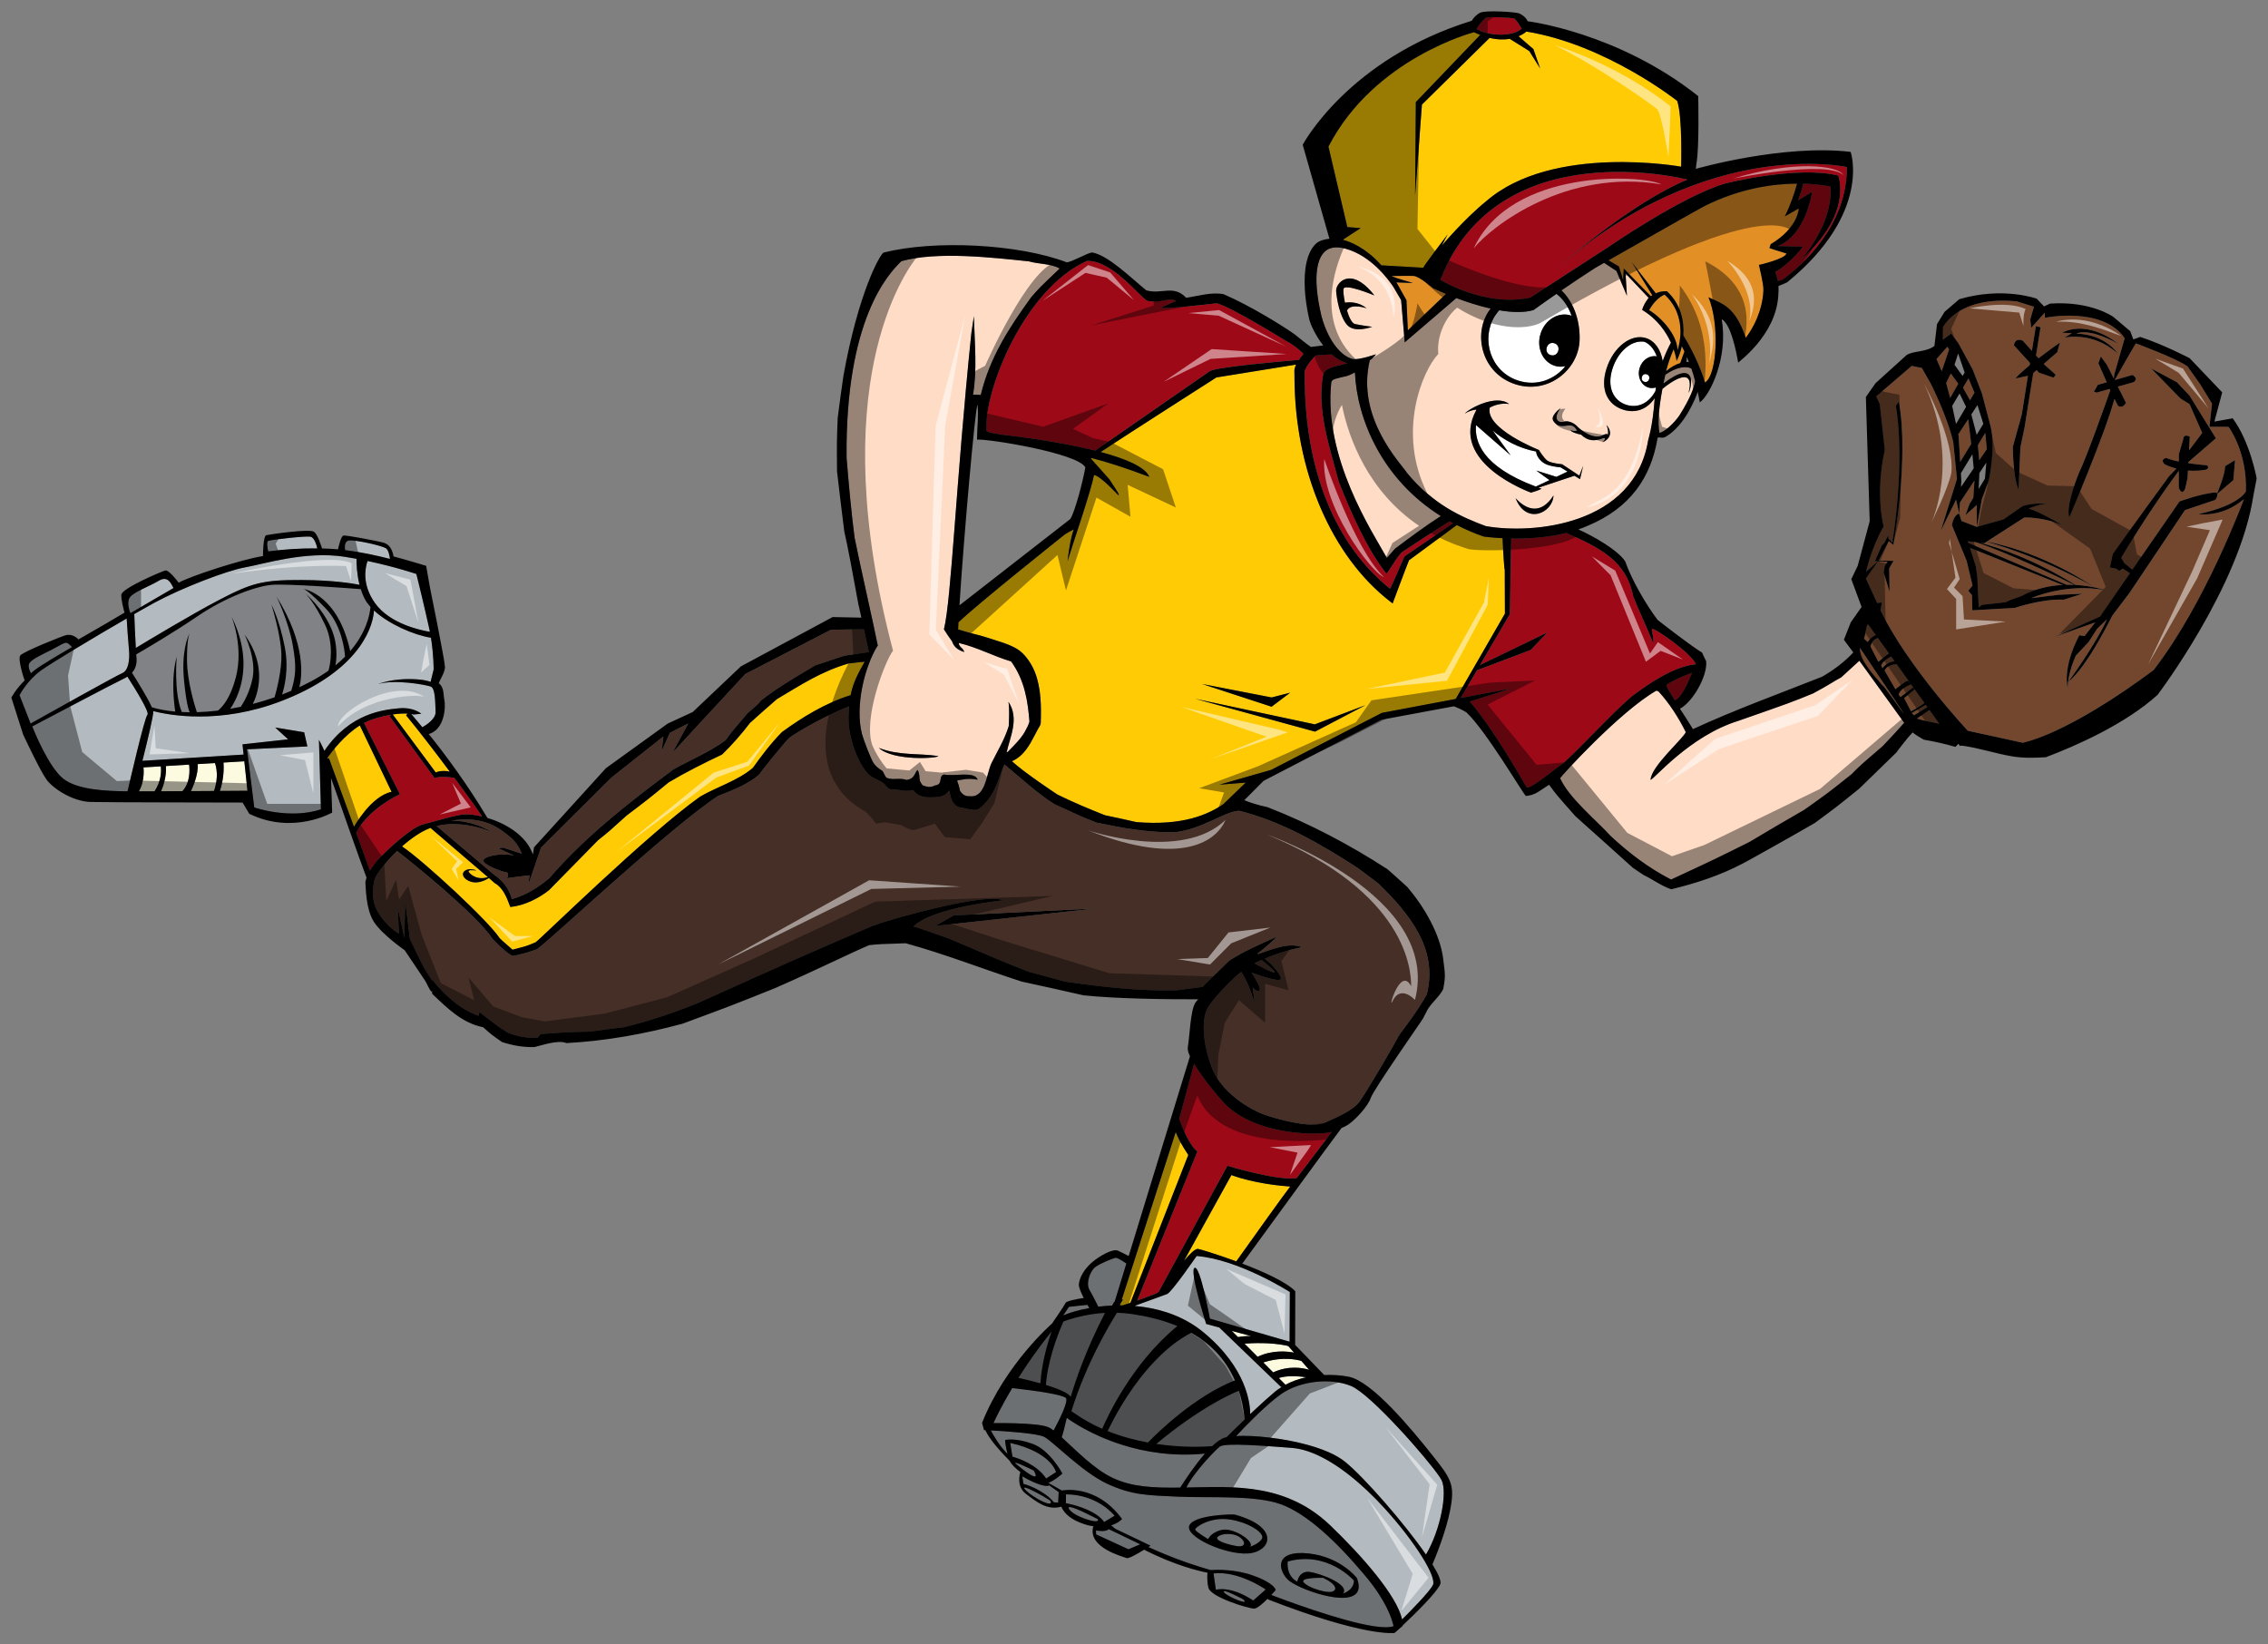
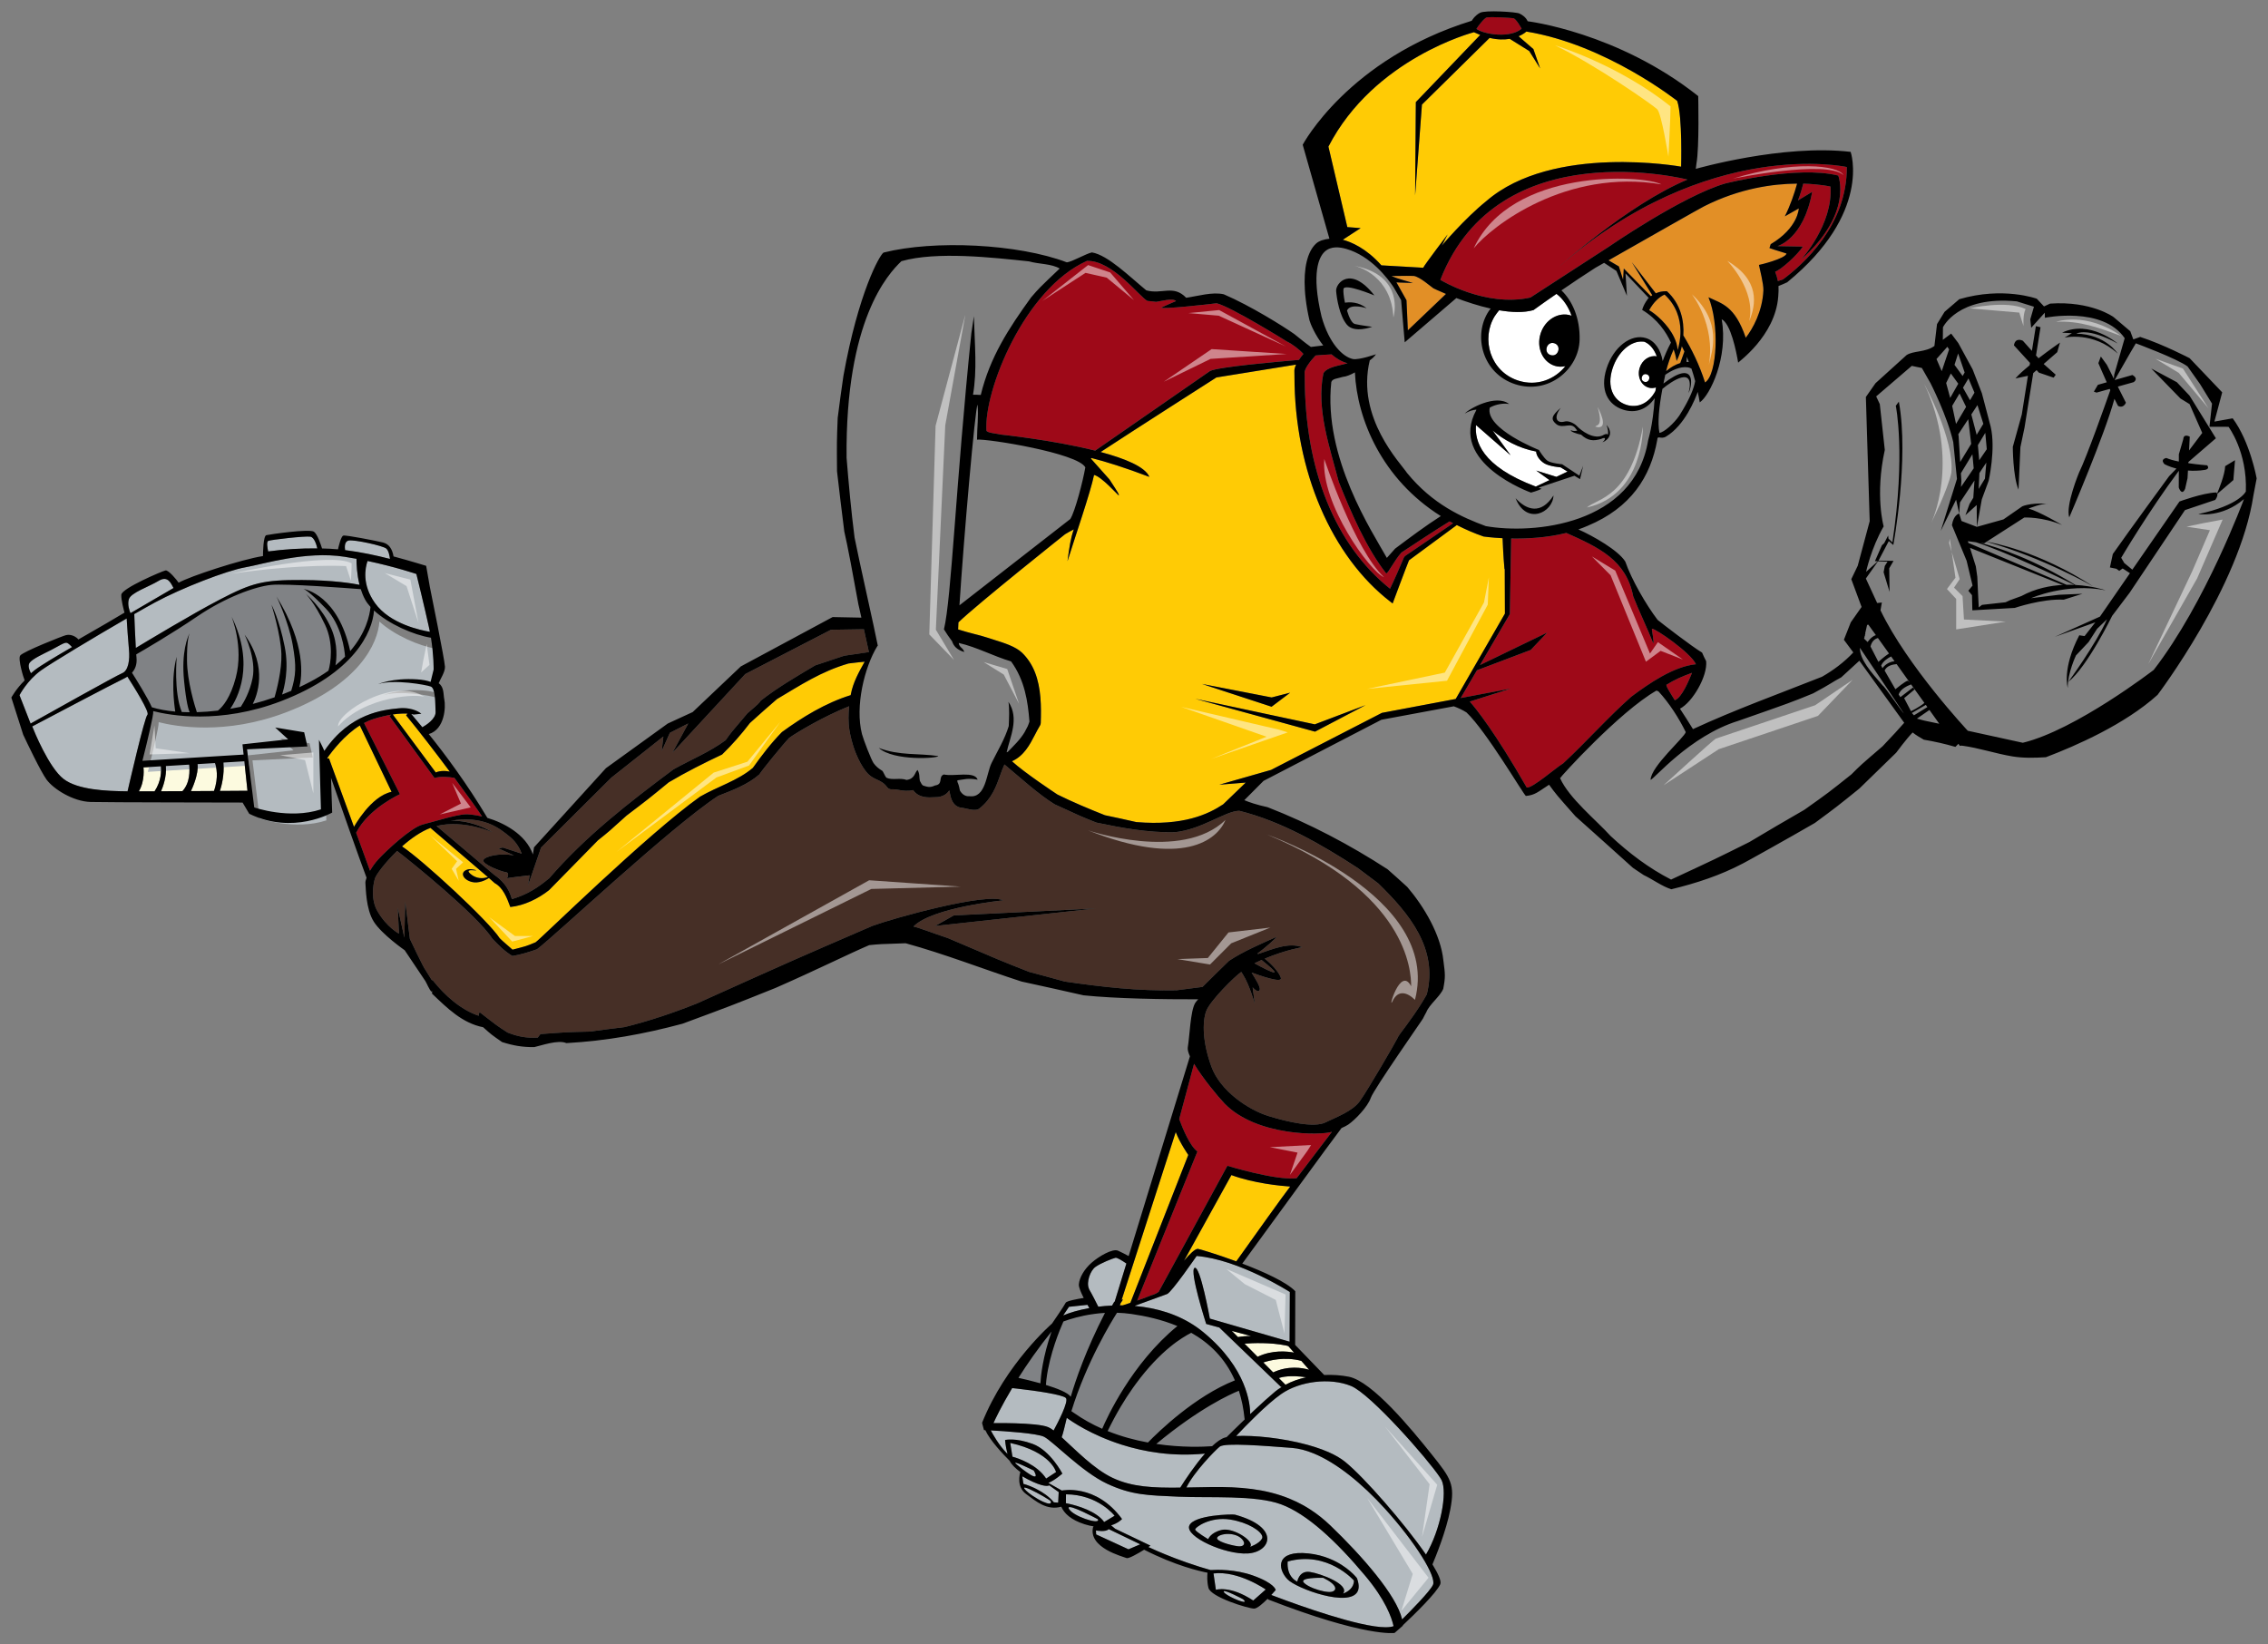
<svg xmlns="http://www.w3.org/2000/svg" version="1.1" id="Layer_1" x="0px" y="0px" width="200px" height="145px" viewBox="0 0 200 145" style="enable-background:new 0 0 200 145;" xml:space="preserve">
  <rect x="0" y="0" width="200" height="145" fill="#808080" stroke="none" />
  <path id="color9" style="fill:#FCFADF;" d="M18.955,67.283c0.115,0.319,0.355,1.231-0.087,2.462  c-0.642,0.005-1.335,0.009-2.032,0.012c0.117-0.244,0.685-1.475,0.59-2.382L18.955,67.283z M14.63,67.544  c0.073,0.947-0.266,1.853-0.429,2.226c0.587-0.002,1.231-0.005,1.886-0.009c0.681-0.743,0.655-1.815,0.59-2.341L14.63,67.544z   M19.707,67.238c0.085,1.093-0.17,2.065-0.313,2.504c1.172-0.008,2.098-0.015,2.428-0.017l-0.277-2.599L19.707,67.238z   M12.651,67.665c0,0,0.154,1.184-0.409,2.114c0.367-0.001,0.844-0.002,1.388-0.004c0.607-0.926,0.6-1.789,0.551-2.202L12.651,67.665  z M108.621,117.352l0.548,0.545c0.386-0.067,0.778-0.094,1.157-0.088L108.621,117.352z M112.773,121.511L112.773,121.511  l0.586,0.589c0.559-0.299,1.178-0.517,1.822-0.659c0.002,0,0.002-0.001,0.004-0.001  C113.783,121.237,113.047,121.412,112.773,121.511z M114.754,119.994c-1.503-0.399-2.869-0.021-3.35,0.143l0.002,0.002l0.868,0.871  c1.33-0.616,2.556-0.41,3.167-0.231c0.002,0,0.002,0.001,0.002,0.001L114.754,119.994z M114.113,119.268v-0.002l-0.505-0.573  l-0.206-0.056c-1.404-0.281-2.947-0.216-3.655-0.161h-0.002l1.155,1.158C112.215,119.006,113.536,119.154,114.113,119.268z" />
  <path id="color8" style="fill:#808285;" d="M97.195,125.983c-0.009-0.003-0.019-0.01-0.027-0.013  c-0.844-0.372-1.674-0.832-2.467-1.389c-0.073-0.052-0.149-0.098-0.223-0.151c1.354-4.363,3.535-7.915,4.024-8.678  c0.413,0.013,0.839,0.044,1.276,0.108c1.237,0.18,2.666,0.488,4.049,1.063c0,0-0.001,0.001-0.001,0  C99.777,120.237,97.59,125.061,97.195,125.983z M105.048,117.52c-0.169,0.084-0.446,0.234-0.798,0.462  c-0.315,0.2-0.686,0.463-1.107,0.813c-0.853,0.703-1.895,1.745-2.981,3.228c-0.087,0.117-0.173,0.236-0.261,0.361  c-0.354,0.502-0.713,1.048-1.07,1.649c-0.389,0.654-0.774,1.37-1.154,2.151c1.203,0.48,2.413,0.803,3.554,1.01  c0.942-0.967,4.156-4.09,7.669-5.479C108.022,119.724,106.614,118.403,105.048,117.52z M89.808,121.492  c0.438,0.097,1.175,0.27,1.938,0.482c0.038-0.663,0.207-2.313,0.983-4.569C91.543,118.884,90.573,120.283,89.808,121.492z   M97.439,115.767l0.002-0.003c-0.353,0.02-0.694,0.054-1.018,0.1l-0.029,0.023c0,0-0.001-0.002-0.003-0.003  c-0.001-0.003-0.002-0.006-0.007-0.014c-1.093,0.155-1.997,0.427-2.606,0.651c-0.01,0.021-0.024,0.054-0.042,0.094  c-0.246,0.553-1.183,2.776-1.449,4.942c-0.003,0.03-0.009,0.062-0.013,0.092c-0.002,0.021-0.002,0.042-0.006,0.063  c-0.013,0.135-0.025,0.271-0.036,0.403c0.998,0.308,1.94,0.675,2.19,1.042c0.214-0.729,0.546-1.756,1.035-3.011  C95.947,118.894,96.595,117.41,97.439,115.767z M109.745,125.064c-0.044-0.422-0.103-0.822-0.179-1.207  c-0.004-0.018-0.006-0.037-0.012-0.056c-0.082-0.397-0.181-0.776-0.297-1.135c-0.004-0.011-0.006-0.026-0.008-0.037l-0.003,0.001  c-0.748,0.3-3.464,1.522-7.28,4.686c-0.001,0.002-0.001,0.002-0.001,0.002c2.271,0.338,4.154,0.256,4.921,0.199  c0.4-0.381,0.792-0.662,1.137-0.764c0.043-0.012,0.091-0.021,0.14-0.033c0.306-0.305,0.903-0.898,1.598-1.563  C109.755,125.125,109.749,125.096,109.745,125.064z M31.814,51.952c-1.045-0.083-6.602-0.505-7.891-0.376  c-1.421,0.142-4.039,1.083-6.579,2.813c-2.158,1.47-4.632,2.913-5.33,3.315c0.008,0.109,0.016,0.207,0.024,0.289  c0.056,0.566-0.101,0.997-0.398,1.328c0.334,0.526,1.391,2.218,1.751,3.046c0.587,0.179,1.283,0.309,2.065,0.379  c-0.098-0.631-0.399-2.935,0.127-4.83c0,0-0.275,3.104,0.449,4.868c0.229,0.012,0.459,0.02,0.698,0.021  c-0.116-0.237-0.31-0.902-0.496-2.76c-0.254-2.542,0.316-3.872,0.483-4.2c-0.08,0.188-0.238,0.765-0.226,2.38  c0.013,1.873,0.693,4.042,0.869,4.573c0.594-0.016,1.218-0.062,1.861-0.139c0.424-0.341,1.106-1.136,1.572-2.911  c0.723-2.745-0.378-5.388-0.378-5.388c2.124,4.303,0.494,7.267-0.111,8.142c0.306-0.053,0.618-0.113,0.932-0.179  c0.281-0.422,0.795-1.316,1.039-2.524c0.347-1.71-0.704-3.839-0.704-3.839c2.109,2.91,1.058,5.455,0.721,6.113  c0.635-0.165,1.278-0.359,1.923-0.587c0.182-0.635,0.646-2.406,0.6-3.816c-0.056-1.75-0.873-4.341-0.873-4.341  s0.683,1.248,1.168,3.713c0.391,1.978-0.047,3.626-0.236,4.202c0.27-0.104,0.54-0.213,0.809-0.329  c0.419-1.375,0.467-2.142,0.128-4.062c-0.368-2.078-1.423-4.247-1.423-4.247c2.628,4.243,2.246,7.075,2.011,7.988  c0.312-0.147,0.625-0.3,0.937-0.464c0.608-0.319,1.149-0.652,1.628-0.991c0.195-0.634,0.481-2.409-0.298-4.049  c-0.96-2.018-1.712-2.741-1.712-2.741s1.482,1.248,2.264,3.084c0.603,1.416,0.46,2.715,0.365,3.237  c0.312-0.255,0.595-0.511,0.847-0.767c-0.044-0.604-0.299-2.794-1.709-4.255c-1.512-1.571-1.905-1.705-1.959-1.716  c0.148,0.025,3.06,0.575,4.122,5.483c1.396-1.622,1.719-3.15,1.791-3.894c-0.196-0.215-0.359-0.436-0.482-0.659  C32.037,52.573,31.913,52.264,31.814,51.952z" />
  <path id="color7" style="fill:#E28F26;" d="M126.409,25.425c0,0,0.43,0.209,1.104,0.492l-3.363,3.209l-0.119-2.651l-0.888-1.58  c0.128,0.028,1.321,0.038,1.46,0.07c-0.249-0.114-1.354-0.364-1.896-0.627c1.019-0.014,1.86-0.021,1.961-0.007  C125.225,24.407,126.222,25.317,126.409,25.425z M158.624,18.379l-1.23,0.698c0.49-0.973,0.838-2.007,1.081-2.886  c-2.069,0.013-5.022,0.396-8.195,1.996c-0.022-0.015-5.896,3.326-8.434,4.768l0.914,0.537l0.369,1.171l0.063-0.986l2.39,2.441  c0.042-0.029,0.084-0.056,0.125-0.082l-1.807-2.914l2.117,2.744c0.281-0.13,0.564-0.193,0.978-0.188  c1.204,1.104,1.534,2.583,1.447,3.895c0.742,1.216,1.418,2.595,1.916,4.15c1.098-0.691,1.264-5.234,0.302-7.51  c1.175,0.565,2.32,0.735,3.288,3.568c0.618-0.793,1.469-2.319,1.557-4.17c0.026-0.553-0.339-1.959-0.393-2.251  c0.023,0.012,2.346-0.552,2.432-1.005c-0.855-0.249-1.506-0.481-1.506-0.481l0.11-0.342  C158.582,20.087,158.624,18.379,158.624,18.379z M147.834,30.267c0.059,0.196,0.092,0.396,0.107,0.599  c0.072-0.224,0.127-0.47,0.17-0.725c0.054-0.307,0.084-0.629,0.08-0.963c-0.015-1.09-0.383-2.268-1.403-3.204  c-0.268,0.118-0.491,0.288-0.691,0.48c-0.124,0.12-0.243,0.252-0.347,0.394c-0.118,0.159-0.226,0.325-0.323,0.502  c0.547,0.307,1.658,1.238,2.202,2.392C147.71,29.912,147.782,30.088,147.834,30.267z M147.85,31.828c0,0-0.053-0.421-0.262-1.028  c-0.291,0.662-0.514,1.309-0.666,1.929c0.385-0.334,0.824-0.585,1.247-0.716l0.369-1.018c-0.072-0.157-0.154-0.308-0.229-0.463  C148.195,31.032,148.031,31.478,147.85,31.828z" />
  <path id="color6" style="fill:#FFCB05;" d="M108.59,103.613c1.985,0.73,4.332,0.951,5.184,1.012  c-0.743,0.969-2.94,4.051-4.755,6.596c-1.762-0.648-3.289-1.099-3.387-1.103c-0.247-0.009-0.725,0.46-1.223,1.052L108.59,103.613z   M28.864,66.835c0.007,0.019,0.013,0.036,0.021,0.053l0.123-0.024l2.209,6.047c0.012-0.017,1.477-2.706,3.314-3.09l-2.799-5.853  C30.387,64.815,29.33,66.174,28.864,66.835z M103.679,99.819l-4.767,14.792c0.004-0.002,0.009-0.003,0.014-0.005  c0.034-0.009,0.071-0.017,0.105-0.024c-0.072,0.115-0.146,0.23-0.221,0.345l-0.055,0.171c0.084-0.002,0.168-0.002,0.253,0  c0.182-0.061,0.417-0.137,0.67-0.219l5.108-13.043C104.786,101.836,104.054,100.788,103.679,99.819z M68.512,61.645  c-0.809,0.698-1.597,1.393-2.384,2.109c-0.72,0.953-1.588,1.942-2.451,2.775c-1.596,0.755-3.188,1.553-4.704,2.452  c-1.77,1.453-1.77,1.453-3.713,2.927c-1.554,1.406-1.554,1.406-2.531,2.188c-1.438,1.466-2.874,2.929-4.312,4.394  c-0.958,0.756-2.196,1.362-3.416,1.485c-0.307-0.84-0.656-1.717-1.377-2.106c-0.036-0.039-0.228-0.208-0.507-0.449  c-0.296,0.186-0.915,0.502-1.518,0.346c-0.83-0.216-1.118-0.953-0.239-1.125c0.123-0.024,0.775,0.092,0.605,0.108  c-0.168,0.017-0.994-0.157-0.481,0.305c0.516,0.458,1.105,0.401,1.355,0.332c0.066-0.018,0.129-0.032,0.187-0.045  c-1.303-1.125-4.311-3.672-5.068-4.341c-0.866,0.333-1.739,0.952-2.505,1.633c1.85,1.234,7.616,6.558,8.613,8.097  c0.27,0.282,0.838,0.731,1.131,1.01c1.222-0.319,1.149-0.278,2.037-0.653c0.494-0.337,9.761-9.462,14.505-12.842  c1.518-0.879,3.335-1.412,4.652-2.534c0.811-1.138,1.589-2.161,2.566-3.16c1.796-1.311,3.864-2.576,6.062-3.254  c0.005-0.026,0.009-0.058,0.014-0.083c0.203-1.056,0.709-1.953,1.195-2.822c0.009-0.016,0.016-0.03,0.025-0.046  c-0.477,0.049-0.954,0.096-1.429,0.16C72.406,59.208,70.61,60.4,68.512,61.645z M147.9,8.896c0,0-6.279-4.979-13.298-6.113  c0,0-0.232,0.223-0.686,0.416l1.304,1.131l0.594,1.703l-0.963-1.536l-1.716-1.072c-0.478,0.08-1.071,0.083-1.776-0.083l-5.968,5.88  l-0.6,8.008l0.063-8.225l5.675-5.924c-0.179-0.069-0.36-0.149-0.552-0.24c0,0-8.807,2.28-12.832,10.087l1.667,7.096l1.174,0.091  l-1.573,1.025c0.736,0.197,2.067,0.749,3.403,2.257l3.687,0.213c0.15-0.311,2.158-2.945,2.158-2.945l-0.52,0.996  c0,0,2.015-2.391,3.927-3.927c5.857-5.084,17.18-3.037,17.18-3.037S148.378,10.293,147.9,8.896z M39.664,68.038  c-1.254-1.683-2.698-3.561-3.854-4.967l0.137-0.147c-0.303-0.019-0.738-0.012-1.313,0.073l3.796,5.117  C38.429,68.114,38.882,67.874,39.664,68.038z M132.697,50.148l0.016,3.958l-4.339,7.526l-6.508,1.227l-9.777,5.028l-4.563,1.304  l2.328-0.187l-1.99,1.917c-1.324,0.879-3.52,1.911-7.66,1.567c-0.924-0.216-1.846-0.41-2.767-0.605  c-1.421-0.563-2.821-1.148-4.188-1.824c-0.252-0.165-2.895-1.915-4.012-2.935c1.055-0.474,1.565-1.442,2.021-2.323  c0.143-0.276,0.291-0.564,0.452-0.827c0.042-0.067,0.065-0.146,0.066-0.225c0.046-1.429,0.046-3.075-0.517-4.485  c-0.266-0.667-0.648-1.241-1.126-1.703c-0.572-0.551-1.57-0.862-2.451-1.139c-0.178-0.058-0.351-0.111-0.513-0.166  c-0.443-0.149-0.877-0.257-1.296-0.364c-0.361-0.092-0.92-0.243-1.383-0.391c0.007-0.184,0.017-0.397,0.028-0.625  c1.651-1.603,9.402-7.768,9.402-7.768c0.247-0.155,0.498-0.29,0.771-0.428c-0.275,0.774-0.39,1.554-0.556,2.805  c0.583-1.884,2.049-6.125,2.342-7.606c0.651,0.132,2.115,1.791,2.182,1.808c0.009-0.134,0.009-0.134-0.824-1.415  c-0.547-0.622-1.095-1.24-1.641-1.841c0.02-0.013,0.041-0.028,0.063-0.043c1.215,0.303,2.971,0.852,5.099,1.662  c-0.37-0.891-2.16-1.621-4.3-2.193c2.866-1.883,10.212-6.575,10.212-6.575l7.027-1.134c-0.106,0.224-0.172,0.445-0.15,0.638  c0.006,0.048,0.005,0.169,0.005,0.353c0.003,8.441,3.313,15.942,8.44,19.902l0.218,0.168c0,0,1.239-3.322,1.442-3.803l4.216-3.108  c0.74,0.374,1.517,0.719,2.362,1.01c0,0,0.66,0.097,1.675,0.148c0.022,0.54,0.063,1.542,0.169,2.747  C132.68,50.201,132.69,50.168,132.697,50.148z M105.996,60.308l6.136,2.009l1.642-1.239l-1.637,0.421L105.996,60.308z   M120.419,62.175l-4.475,1.694l-10.548-2.254l10.568,2.897L120.419,62.175z" />
  <path id="color5" style="fill:#462F26;" d="M43.465,73.392c-2.033-1.193-3.733-1.023-3.733-1.023  c2.942-0.493,4.338,0.684,5.249,1.43c0.582,0.477,0.885,1.091,1.029,1.476c-0.832-0.275-1.669-0.542-1.669-0.542l-0.375,0.08  l1.362,0.615c-1.321-0.241-2.561,0.091-2.696,0.403c-0.162,0.374,1.621,1.036,1.983,1.078c0.364,0.043,0.096,0.548,0.096,0.548  c0.103-0.076,1.437-0.198,1.993-0.276l-0.137,0.878l1.145-3.321l6.195-6.166l4.59-3.63l-0.147,1.287l0.721-1.61l1.623-0.827  l-1.396,2.583l6.421-6.939l7.558-3.906l2.903-0.045c0.165,0.757,0.335,1.532,0.442,2.012c-0.681,0.1-1.617,0.247-2.158,0.318  c-0.873,0.285-1.725,0.568-2.576,0.854c-1.641,0.978-3.306,1.935-4.814,3.123c-0.153,0.234-0.153,0.234-1.166,1.106  c-1.457,1.708-1.457,1.708-1.919,2.369c-1.413,1.044-3.063,1.715-4.604,2.574c-3.89,2.899-7.771,5.907-10.944,9.591  c-1.056,0.876-1.967,1.449-3.292,1.846c-0.067-0.015-0.154-1.178-1.58-2.15c-0.06-0.07-3.925-3.315-5.07-4.294  C40.901,72.24,43.465,73.392,43.465,73.392z M125.82,87.679c-0.701,1.258-1.575,2.44-2.449,3.601c0.006,0,0.012,0.002,0.016,0.002  c-0.096,0.119-0.136,0.203-0.158,0.266c-0.053,0.156-2.677,4.684-3.328,5.563c-0.652,0.882-2.047,1.387-3.026,1.863  c-0.977,0.475-3.249-0.017-5.036-0.571c-1.784-0.559-4.234-2.217-5.012-4.345c-0.777-2.127-0.812-3.883-0.471-4.871  c0.316-0.918,2.531-3.097,3.102-3.487c0.049,0.074,0.102,0.16,0.164,0.257c0.565,0.892,1.033,2.565,1.033,2.565l-0.193-1.461  c0,0,0.5,0.576,0.625,0.215c0.084-0.248-0.374-0.954-0.719-1.521c0.718,0.262,2.715,0.973,2.586,0.479  c-0.093-0.358-0.612-1.06-1.424-1.704c1.879-0.788,3.312-1.01,3.312-1.01c-1.224-0.455-2.66,0.192-3.891,0.599  c-0.022-0.014-0.044-0.026-0.066-0.04c0.596-0.422,1.694-1.396,1.688-1.474c-1.431,0.648-2.889,1.256-4.19,2.113  c-0.779,0.761-1.563,1.52-2.342,2.303c-0.783,0.102-1.545,0.2-2.303,0.298c-3.36,0.072-6.544-0.293-9.848-0.772  c-1.063-0.291-2.105-0.584-3.145-0.853c-2.496-0.982-2.496-0.982-7.163-2.98c-1.341-0.437-2.467-0.896-3.028-1.017  c1.625-1.68,7.91-2.307,7.91-2.307c-1.5-0.71-9.656,1.559-11.546,2.256c-7.022,3.035-7.022,3.035-15.443,6.827  c-2.137,0.852-4.181,1.539-6.393,2.092c-1.021,0.123-2.043,0.25-3.063,0.395c-1.976,0.045-1.976,0.045-4.357,0.219  c-0.079,0.094-0.157,0.191-0.234,0.309c-1.006,0.053-1.702-0.074-2.662-0.439c-0.917-0.592-0.917-0.592-2.445-1.78  c-0.103,0.076-0.103,0.076-0.102,0.298c-1.559-0.514-2.999-1.785-4.103-3.186c-0.001,0.032,0,0.064-0.001,0.098  c-0.293-0.477-0.556-0.901-0.573-0.919c-0.178-0.183-1.396-2.773-1.396-2.773l-0.41-3.311l-0.078,3.201l-0.585-2.654l0.112,2.301  c0,0-1.077-0.559-1.896-1.975c-0.581-1.001-0.406-2.264-0.229-2.878c0.094-0.325,0.881-1.396,1.96-2.436  c1.113,0.843,7.073,5.66,8.387,7.722c0.565,0.581,1.081,1.125,1.782,1.537c0.737-0.116,1.461-0.345,2.164-0.59  c1.536-1.145,11.771-10.773,15.983-13.528c1.271-0.499,2.586-0.985,3.619-1.882c0.344-0.518,2.107-2.674,2.646-3.234  c0.686-0.492,3.086-1.916,5.278-2.785c-0.068,0.661-0.089,1.4,0.03,2.123c0.064,0.387,0.222,1.167,0.563,2.017  c0.251,0.631,0.55,1.171,0.893,1.61c0.335,0.43,0.696,0.595,1.018,0.741c0.307,0.143,0.572,0.268,0.852,0.647  c0.091,0.126,0.243,0.194,0.396,0.186c0.212-0.015,0.421,0.021,0.643,0.057c0.365,0.062,0.764,0.13,1.25,0.011  c0.495,0.699,1.276,0.664,1.922,0.629c0.08-0.003,0.165-0.005,0.247-0.011c0.022,0.002,0.044-0.001,0.066-0.007  c0.532-0.092,0.802-0.342,0.95-0.589c0.01,0.058,0.024,0.116,0.038,0.176c0.044,0.214,0.087,0.436,0.169,0.638  c0.225,0.564,0.627,0.706,0.923,0.727c0.072,0.005,0.221,0.038,0.354,0.068c0.465,0.105,0.787,0.168,1.059,0.062  c0.038-0.015,0.077-0.039,0.11-0.065c1.104-0.862,1.497-1.974,1.845-2.951c0.119-0.335,0.232-0.647,0.369-0.936  c1.353,1.127,2.999,2.637,4.432,3.516c2.353,1.083,2.353,1.083,3.682,1.611c2.27,0.476,4.533,0.887,6.884,0.85  c2.41-0.237,4.477-1.879,5.709-1.892c3.722,0.928,7.249,2.97,10.449,5.05c0.595,0.446,1.188,0.892,1.808,1.357  C124.298,80.585,126.834,83.667,125.82,87.679z M96.605,80.107L84.11,80.715l-1.651,0.932L96.605,80.107z M111.249,84.644  c-0.205,0.091-0.416,0.188-0.629,0.293c0.701,0.387,1.571,0.839,1.754,0.801C112.526,85.707,111.915,85.179,111.249,84.644z" />
-   <path id="color4" style="fill:#FEDCC6;" d="M79.489,23.03c-1.195,1.141-4.952,5.206-4.835,17.34c0.19,2.333,0.405,4.712,0.705,7.033  c0.368,1.907,1.821,8.298,2.037,9.479c0.005,0.006,0.007,0.008,0.013,0.014c-0.002,0.004-0.005,0.009-0.007,0.014  c0.001,0.005,0.002,0.014,0.003,0.019c-0.012,0.016-0.025,0.028-0.038,0.042c-1.128,1.83-1.987,5.313-1.356,7.756  c0.126,0.482,0.804,2.248,1.023,2.564c0.191,0.268,0.429,0.469,0.698,0.632c0.009,0.006,0.019,0.011,0.03,0.016  c0.142,0.063,0.266,0.55,0.426,0.648c0.539,0.232,1.177-0.029,1.756,0.186c0.746-0.101,0.698-0.645,0.969-0.881  c0.219,0.388,0.125,0.641,0.205,0.967c0.016,0.025,0.033,0.052,0.044,0.081c0.068,0.154,0.14,0.258,0.238,0.328  c0.374,0.113,0.598,0.21,1.051-0.007c0.764-0.104,0.253-0.758,0.772-0.969c0.915,0.199,2.718-0.329,2.99,0.459  c-0.893-0.164-1.17-0.019-1.794,0.057c-0.001,0.055,0.007,0.104,0.012,0.152c0.015,0.035,0.032,0.064,0.046,0.101  c0.08,0.198,0.124,0.415,0.166,0.624c0.002,0.011,0.006,0.021,0.009,0.032c0.191,0.328,0.487,0.525,0.818,0.489  c1.475,0.206,1.5-1.988,1.973-2.936c0.531-1.072,1.162-2.093,1.511-3.247c0.03-0.695,0.074-1.516-0.026-2.136  c0.983,1.476,0.127,3.111-0.159,4.448c0.037-0.014,0.072-0.028,0.106-0.043c0.545-0.564,1.078-1.062,1.471-1.718  c0.033-0.063,0.067-0.125,0.099-0.188c0.057-0.109,0.117-0.225,0.178-0.339c0.056-0.132,0.11-0.271,0.156-0.42  c-0.14-1.793-0.413-3.642-1.618-5.304c-1.571-0.467-3.005-1.257-4.616-1.628c0.034,0.408,0.4,0.427,0.483,0.799  c-0.672-0.211-0.942-0.545-1.072-0.946c-0.255-0.341-0.495-0.692-0.717-1.053c0.669-2.765,1.026-12.56,2.416-26.105l0.225-1.509  c0.073,2.591,0.296,4.733-0.078,6.927c0.221,0,0.44,0,0.684,0.019c0.809-3.336,2.47-5.879,4.441-8.606  c0.71-0.82,0.71-0.82,2.518-2.541c-0.726-0.434-1.865-0.385-2.704-0.631C87.54,22.71,82.614,22.146,79.489,23.03z M77.495,65.949  c1.822,0.699,3.508,0.455,5.244,0.717C82.746,66.865,78.8,67.13,77.495,65.949z M145.343,38.813  c-0.008-0.051,0.406-1.142,0.575-3.708c-0.699,1.036-1.738,1.351-2.779,1.019c-1.347-0.432-2.074-1.734-1.467-3.632  c0.605-1.899,2.172-3.101,3.487-2.679c0.785,0.251,1.301,1.034,1.464,2.026c0.194-0.531,0.428-1.074,0.729-1.628  c-0.42-0.927-1.181-2.066-2.541-2.889c0.109-0.371,0.293-0.686,0.498-0.952c-0.023-0.021,0.034-0.06,0.087-0.096l-2.051-2.166  l0.123,1.971l-0.923-2.187l-1.089-0.716c-0.469,0.266-0.766,0.435-0.767,0.435c-0.96,0.614-1.968,1.286-2.997,1.993  c0.968,0.912,1.656,2.482,1.604,4.368c-0.074,2.591-2.745,4.845-5.659,3.912c-2.918-0.934-3.783-4.32-2.339-6.472  c0.049-0.072,0.104-0.136,0.156-0.203c-1.088-0.244-2.155-0.597-3.027-0.928l-4.553,3.903l-0.317-3.722l-0.669-1.144  c-0.499-0.755-2.004-2.756-4.172-3.373c-0.558-0.159-1.339-0.276-1.899,0.246c-0.498,0.465-1.2,1.827-0.28,5.71  c0.649,2.352,1.864,3.577,2.777,3.756c0.565,0.093,2.026-0.423,2.026-0.423c-0.153,0.224-0.345,0.393-0.548,0.538  c-1.226,5.065,2.744,9.092,3.278,9.919c2.266,2.784,4.883,3.933,6.958,4.699C135.195,47.129,144.118,46.312,145.343,38.813z   M118.604,26.692c0.404-0.065,1.191-0.087,1.911,0.489c0,0-1.449-0.484-1.731,0.208c0.182,0.604,0.432,1.124,0.705,1.184  c0.605,0.132,1.511,0.243,1.511,0.243s-1.566,0.6-2.225-0.188c-0.659-0.787-0.897-2.321-0.949-2.975  c-0.05-0.654,1.259-2.307,3.376,0.397c0,0-2.652-1.11-2.729-0.566C118.441,25.693,118.492,26.172,118.604,26.692z M133.65,43.93  c0.971,1.065,2.254,1.468,3.341-0.24C136.943,45.212,134.591,46.339,133.65,43.93z M139.334,42.249l-0.494-0.3l-3.163,1.05  c0.094,0.034,0.171,0.068,0.266,0.102c-0.334,0.176-0.934,0.335-0.934,0.335s-7.364-2.628-4.818-7.285  c-0.003-0.012-0.009-0.025-0.013-0.034c-0.275,0.025-0.65,0.123-1.008,0.35c0.388-0.44,2.744-1.74,3.91-0.846  c-0.747-0.121-1.454,0.166-1.707,0.326c-0.428,1.851,4.335,3.73,4.335,3.73s0.435,0.727,0.757,0.949  c0.322,0.223,1.293,0.311,1.293,0.311l1.515,1.002l0.336-0.865L139.334,42.249z M141.305,38.991c0.242-0.151,0.404-0.54-0.113-0.286  c-0.657,0.195-1.168,0.183-1.764-0.376c-0.36-0.069-0.955-0.267-0.904-0.395c0.218,0.103,0.428,0.079,0.564,0.029  c-0.037-0.045-0.072-0.083-0.11-0.133c-0.435-0.68-1.086,0.005-1.7-0.4c-0.547-0.43-0.494-0.745,0.355-1.469  c-0.676,0.878-0.343,1.393,0.327,1.214c0.33-0.107,0.86,0.132,1.113,0.41c0.31,0.337,1.503,1.289,2.382,0.743  c0.204-0.097,0.302-0.066,0.336,0.014c0.043-0.246,0.017-0.536-0.126-0.873C142.498,38.435,141.437,38.995,141.305,38.991z   M127.056,45.505c-1.381,0.885-2.695,1.87-4.027,2.868l-0.732,0.819c-1.283-2.292-5.622-8.857-4.898-15.506  c0.103-0.296,0.468-0.292,1.011-0.453c0.326-0.032,0.693-0.187,1.071-0.398C119.667,36.945,121.843,42.231,127.056,45.505z   M146.85,33.045c0.53-0.366,1.284-0.758,1.986-0.655c0.104,0.016,0.215,0.052,0.32,0.109c0.126,0.362,0.23,0.731,0.33,1.103  c-0.099,0.584-0.437,1.53-1.397,3.04c-0.468,0.689-1.355,1.489-1.755,1.522c-0.177-0.916-0.032-2.304,0.263-3.874  c0.816-0.685,2.914-2.109,2.307,0.366c0.373-0.751,0.629-3.016-2.217-0.837C146.737,33.565,146.792,33.307,146.85,33.045z   M167.918,63.731c-0.55,0.633-0.895,1-1.909,2.075c-1.945,1.67-1.945,1.67-2.746,2.474c-2.016,1.609-2.016,1.609-4.152,3.125  c-1.622,0.93-3.244,1.886-4.842,2.839c-2.976,1.484-2.976,1.484-6.908,3.311c-1.974-1.013-3.689-2.316-5.337-3.846  c-1.263-1.394-3.659-3.326-4.451-5.094c0.012-0.09,5.225-5.852,8.494-7.721c0.045,0.017,0.111,0.033,0.183,0.069  c0.952,1.03,1.797,2.348,2.404,3.588c-0.088,0.449-3.065,3.014-3.1,4.204c0.227,0.044,3.404-3.857,7.733-5.194  c4.675-1.635,4.675-1.635,6.6-2.423c1.526-0.813,1.746-1.032,2.478-1.414c0.532-0.493,1.066-0.98,1.599-1.466  C165.29,60.084,167.19,62.722,167.918,63.731z" />
  <path id="color3" style="fill:#9E0918;" d="M40.074,68.589c1.204,1.623,2.172,2.979,2.436,3.404  c-0.669-0.157-1.223-0.202-1.477-0.189c-0.872,0.047-2.691,0.629-3.74,0.893c-1.052,0.266-3.276,2.362-3.924,3.067  c-0.281,0.304-0.541,0.666-0.741,1.012l-1.224-3.354c0.003-0.008,0.008-0.018,0.011-0.026l0.003,0.011  c1.102-2.145,3.851-3.378,3.851-3.378l-3.165-6.276c0.267-0.143,0.542-0.263,0.826-0.352c0.608-0.19,1.136-0.31,1.582-0.383  l-0.171,0.122l3.979,5.466C38.818,68.432,39.57,68.505,40.074,68.589z M107.98,97.299c-0.534-0.552-1.903-2.203-2.686-3.496  l-1.31,4.876c0.321,0.87,0.954,2.384,1.605,2.854l-5.308,13.145c0.4-0.137,0.821-0.288,1.208-0.453  c0.263-0.066,0.489-0.172,0.684-0.314l6.061-11.116c0,0,4.293,1.323,6.106,1.093c1.246-1.635,2.466-3.235,3.109-4.089  C116.511,100.122,110.797,100.206,107.98,97.299z M114.538,31.734c0.129-0.193,0.268-0.372,0.398-0.527  c-0.36-0.4-1.022-0.899-1.438-1.085c0,0-4.929-3.073-6.214-3.382c-0.76,0.099-4.939,0.561-4.869,0.377  c0.42-0.194,0.844-0.391,1.286-0.569c-0.271-0.301-1.384,0.029-1.755,0.067c-0.269-0.039-0.514-0.059-0.756-0.078  c-0.643-0.288-3.095-3.61-5.343-3.533c-5.527,2.481-9.1,11.468-8.863,14.963c0.066,0.213,0.943,0.261,1.304,0.355  c0,0,4.541,0.472,8.285,1.41l10.128-7.019C107.389,32.354,112.839,31.875,114.538,31.734z M123.586,48.717  c-0.652,0.731-1.17,1.85-1.347,1.843c-1.765-2.244-3.12-5.421-4.179-8.066c-0.787-3.024-2.009-6.443-1.355-9.589  c0.356-0.556,1.305-0.637,2.128-0.873c-0.53-0.141-1.001-0.427-1.412-0.785c-0.519,0.024-1.008,0.064-1.406,0.098  c-0.445,0.463-1.001,1.191-0.965,1.52c0.007,0.055,0.008,0.195,0.008,0.409c0.002,8.147,2.67,14.751,7.52,18.638  c0.321-0.639,0.972-2.152,1.232-2.772l0.093-0.112l4.237-2.89c-0.104-0.055-0.209-0.108-0.31-0.164  C126.52,46.775,124.632,48.03,123.586,48.717z M145.676,55.439c-0.036,0.091,0.211,1.164,0.114,1.282  c-0.416-1.081-1.349-3.051-1.766-4.132c-0.617-3.203-3.031-4.316-5.897-5.596c-1.721,0.428-3.497,0.518-4.867,0.492l-0.116,6.663  l-2.631,4.493l5.919-2.86l-1.445,1.527l-4.745,1.796l-1.432,2.446l4.417-0.833l-3.617,1.146c0.549,0.613,2.249,2.734,5.024,7.58  c0.492,0.081,2.585-1.764,3.21-2.128c2.053-1.902,3.908-4.023,6.012-5.882c1.536-1.147,3.717-2.663,5.699-2.862  C149.1,57.56,145.981,55.409,145.676,55.439z M134.182,2.532c0,0-0.483-0.91-0.752-0.93c-0.362-0.029-1.878-0.139-2.319-0.063  c-0.202,0.034-0.765,0.743-0.913,1.01C130.929,3.059,133.195,3.377,134.182,2.532z M137.452,23.551c0,0,6.089-5.516,11.351-7.717  c0,0-16.659-4.307-21.789,8.842c0,0,3.977,2.445,7.945,1.559l6.86-4.447c0,0,6.524-4.503,10.306-5.606c0,0,6.34-1.608,9.977-0.703  c0,0,1.352,3.307-3.275,7.414c0,0,2.837-3.109,2.588-6.444c0,0-0.911-0.216-2.396-0.254c-0.258,0.998-0.468,1.476-0.468,1.476  l1.253-0.753c-0.765,4.193-3.06,4.783-3.06,4.783l2.237,0.042c-0.469,0.726-1.92,2.044-2.441,2.214  c0.125,0.327,0.191,0.583,0.238,0.826c0.15-0.048,0.303-0.089,0.448-0.144c1.738-1.286,5.667-4.761,5.632-9.911  C162.858,14.728,150.621,12.011,137.452,23.551z M147.69,61.745c0.639-0.238,1.254-1.775,1.519-2.419  c-0.85,0.308-1.524,0.594-2.269,1.063C147.01,60.647,147.01,60.647,147.69,61.745z" />
-   <path id="color2" style="fill:#73472E;" d="M172.686,38.301l0.879-1.338l0.261,2.179l-0.97,1.594l-0.141-2.312L172.686,38.301z   M171.619,33.771l0.356,1.317l0.712-1.254l-0.655-0.902L171.619,33.771z M175.07,38.166l-0.653,1.083l0.118,1.335l0.666-0.976  L175.07,38.166z M170.766,31.657l0.462,1.072l0.649-1.92l-0.154-0.229L170.766,31.657z M174.116,34.624l-0.529-1.258l-0.485,0.819  l0.621,1.107L174.116,34.624z M182.238,51.563c0.236-0.005,0.463,0.002,0.686,0.011c-1.474-0.721-6.188-2.984-8.682-3.761  l-0.709-0.094l0.049,0.153L182.238,51.563z M173.72,48.304l0.516,1.64l0.128,0.911l0.082,1.758l0.048,0.946l0.284-0.224l2.078-0.231  l0.4-0.184l0.994-0.362c1.248-0.675,2.549-0.932,3.711-0.984l-0.15-0.025L173.72,48.304z M172.977,45.94l1.351,0.518l-0.016-1.931  l-0.995,0.895l0.366-0.992l0.329-0.542l0.103-1.521l-1.278,1.934l-0.068,0.984h0.002L172.977,45.94z M165.42,56l-0.664-0.922  c-0.035,0.004-0.074,0.011-0.109,0.027l-0.165,0.731c0.044,0.052-0.058,0.151-0.014,0.206c-0.09,0.104-0.022,0.162-0.091,0.263  l-0.001,0.004l0.32,0.305C164.696,56.614,164.987,56.146,165.42,56z M169.041,63.366l0.634,0.17l1.338,0.282l-0.869-1.216  L169.041,63.366z M197.88,44.008c0,0-3.39,9.175-7.957,15.061c0,0-6.873,5.297-11.545,6.425l-4.852-1.06  c0,0-5.337-5.696-7.698-10.621l0.12-0.686l-0.413,0.044l-0.997-2.16l1.073-1.52l0.837,0.036l-0.239,0.374l-0.106,0.559l0.525,1.723  l-0.03-2.073l0.379-0.656l-1.322-0.023l0.905-1.724l0.399,0.349c0,0,1.41-7.586,0.488-12.641l-0.268,0.364  c0,0,0.881,4.277-0.299,12.047l-0.346-0.328l-0.031-0.277l-0.347,0.67l-0.202,0.19l-0.617,1.399l0.251,0.011l-1.03,0.931  c0,0,0.422-2.037,1.548-4.012c0,0-0.777-2.744,0.101-6.737l-0.441-4.041l-0.319-0.68l3.14-2.692l0.889,0.187l0.766,1.346  c0,0,1.465,2.865,2.002,5.189l0.327,3.243l-1.428,4.587l1.352-2.755l0.274,1.23c-0.013,0.003-0.494,0.092-0.641,1.021l1.297,3.139  l0.523,2.185l-0.371,0.46l0.321,0.387l0.032,1.339l3.736-0.213c0,0,2.432-0.827,4.322-0.726l1.652-0.521l-2.092,0.09l-2.436,0.298  c0,0,3.102-1.38,6.568-0.697c0,0-1.106-0.383-2.659-0.469c-3.7-2.278-6.789-3.295-8.37-3.71l0.313,0.043l0.221-0.144  c5.041,1.427,9.422,3.951,9.422,3.951c-4.882-3.175-9.03-3.892-9.415-3.955l3.316-2.13c0,0,1.578-0.082,3.34,0.662  c0,0-1.995-1.184-2.959-1.452c0,0,1.25-0.509,1.748-0.415c0,0-1.365-0.149-2.297,0.214l-1.666,1.156l-2.349,0.658l0.434-2.428  l0.603-1.637c0,0,0.644-2.817,0.177-4.784l-0.775-2.943l-0.814-2.097l-1.268-2.328l-0.625-0.828c0,0-0.297,0.226-0.736,0.551  l0.013-1.106c0,0,1.3-2.797,6.515-2.286l1.508,0.471l-0.323,1.117l0.081,0.74l1.196-1.329l0.013,0.448c0,0,5.082-1.045,7.035,1.8  l-0.921,3.205l-0.036,0.36l-0.618-1.224l-0.528-0.726l-0.217,0.585c0,0,0.332,0.78,0.738,1.688l-0.781,0.223l-0.355,0.599  l0.234,0.087l1.166-0.326c0.017,0.035,0.033,0.073,0.051,0.109c-0.422,1.205-2.052,5.818-2.764,7.284c0,0-1.199,2.876-0.858,3.936  c0,0,3.129-7.284,3.985-10.456c0.112,0.226,0.219,0.437,0.314,0.619c0,0,0.425,0.289,0.698-0.273l-0.714-1.422l1.383-0.388  c0,0,0.506-0.283-0.096-0.636l-1.565,0.446l1.394-2.436l0.473-0.802c0,0,3.662,1.355,4.563,2.041l1.105,1.562l1.049,1.715  l-0.225,2.036l0.006,0.005l1.677,0.003c0,0,1.665,2.211,1.525,5.701c0,0-0.54,1.215-4.19,1.994  C193.852,45.329,195.934,45.677,197.88,44.008z M181.655,30.207c0,0-0.919,0.637-1.89,1.383l-0.224-0.247l0.398-2.492l-0.411-0.094  l-0.349,2.181l-0.795-0.891c0,0-0.658-0.36-0.792,0.399l1.418,1.551l-0.034,0.214c-0.519,0.425-0.988,0.84-1.25,1.157l1.102-0.233  l-0.542,3.414l-0.792,2.853c0,0,0.004,2.594,0.504,3.772l0.166-3.746l0.367-1.746l0.764-4.786l0.298-0.262l0.199,0.221l1.301,0.443  l0.186-0.258l-1.063-0.947l1.197-1.042L181.655,30.207z M182.706,29.38l-0.65,0.392c0,0,2.512-0.588,4.692,1.406  c0,0-1.08-1.705-3.648-1.756c0,0,0.946-0.606,3.636,0.865c0,0-2.466-2.12-4.896-0.951L182.706,29.38z M192.679,44.977l2.674-0.9  c0.189-0.276,0.205-0.438,0.177-0.532l1.417-1.215l0.145-1.755l-0.867,0.526c-0.03,0.776-0.569,2.083-0.712,2.411  c-0.037-0.069-0.094-0.088-0.094-0.088c-1.207,0.053-3.22,0.796-3.22,0.796l-4.159,6.012l-0.712-0.587l-0.27-0.461  c0,0,2.431-4.117,5.082-7.669l-0.006,1.472c0,0,0.259,0.797,0.561,0.115l0.212-0.933l0.039-0.678c0.45,0.037,0.961,0.03,1.518-0.061  c0,0,0.445-0.074,0.176-0.399c0,0-0.785-0.058-1.66-0.186l0.003-0.106l2.426-2.093l-0.003-0.004H195.4l0.002-0.006l-2.32-3.752  l-1.117-1.181l-2.256-1.208l2.575,2.646l0.804,0.494l1.117,2.541l-1.156,1.533l-0.009,0.013l0.064-1.217  c0,0-0.541-0.309-0.572,0.222l-0.39,1.329l-0.002,0.643c-0.424-0.085-0.819-0.191-1.099-0.314c0,0-0.581,0.083-0.169,0.541  c0,0,0.388,0.224,1.058,0.396l-0.648,0.669c0,0-3.469,4.732-4.964,6.863l-0.255,1.183l0.566,0.115l0.26,0.184l0.297-0.209  l0.645,0.415l-2.646,3.83l-3.975,1.779l3.568-1.277l-0.949,1.214l-0.467-0.071c-1.541,2.949-1.019,4.635-1.019,4.635  c-0.022-1.28,0.726-2.857,0.726-2.857l1.117-1.184l0.748-1.166l0.873-0.839c-0.98,2.201-3.417,5.527-3.417,5.527  c1.688-1.34,3.868-5.827,3.868-5.827l1.544-2.042L192.679,44.977z M169.824,62.154l-1.231,0.716l0.189,0.203l1.182-0.726  L169.824,62.154z M164.947,57.007l0.695,1.353c0,0,0.495-0.45,0.935-0.74l-0.976-1.362  C165.344,56.328,165.062,56.521,164.947,57.007z M165.89,58.684l0.113,0.24c0,0,0.319-0.537,1.061-0.623l-0.298-0.418  C166.468,58.033,166.053,58.297,165.89,58.684z M167.143,60.773c-0.001,0.002,0.912-0.757,1.107-0.752l0.159,0.161l-1.161-1.625  c-0.327,0.026-0.873,0.133-1.057,0.568L167.143,60.773z M168.528,60.35c-0.164,0.057-0.956,0.354-1.097,0.898l0.151,0.222  l1.114-0.851l0.129,0.182l-0.912,0.758l0.604,1.153c0.001,0,0.757-0.369,1.182-0.731L168.528,60.35z M166.02,60.442  c0.24,0.153,1.722,2.369,1.872,2.47l-3.882-5.794C164.014,58.171,164.957,59.225,166.02,60.442z" />
-   <path id="color1" style="fill:#B4BBC0;" d="M38.411,62.771c0.031,0.634-0.878,1.193-1.167,1.356  c-0.444-0.542-0.787-0.945-0.978-1.168c0.142,0.022,0.214,0.046,0.214,0.046l0.671-0.067c0,0-0.659-0.612-2.001-0.479  c-1.294,0.13-4.274,0.393-6.546,3.751c-0.248-0.559-0.478-0.973-0.478-0.973l0.174,6.128c-2.78,0.916-5.881-0.17-5.881-0.17  l-0.633-5.123l5.32-0.255l-0.284-1.248l-2.557-0.422l1.142,1.043l-4.025,0.442l0.098,0.903l-8.922,0.55  c0.465-1.847,0.987-4.021,0.954-4.354c-0.001-0.009-0.003-0.02-0.004-0.029c1.436,0.369,5.877,1.194,11.285-0.881  c6.412-2.463,8.052-6.063,8.188-7.991c1.278,1.183,3.478,2.161,5.021,2.401c0.251,1.572,0.235,2.807,0.235,2.807l-0.267,1.086  c-0.283-0.108-0.67-0.187-1.202-0.222c-2.169-0.142-3.429,0.423-3.429,0.423c1.39-0.458,4.233,0.055,4.648,0.213  C38.404,60.696,38.377,62.016,38.411,62.771z M15.302,51.848c-0.226-0.399-0.491-1.131-1.308-0.635  c-0.864,0.525-2.448,1.043-2.629,1.619c-0.148,0.47,0.057,1.037,0.14,1.231C12.605,53.415,13.987,52.606,15.302,51.848z   M11.841,54.147c0.021,0.56,0.077,1.972,0.137,2.986c0.954-0.577,4.922-2.97,7.409-4.267c2.845-1.482,3.816-1.738,7.249-1.723  c2.773,0.012,4.508,0.311,5.07,0.424c-0.234-0.925-0.269-1.829-0.269-2.295c-0.344-0.063-0.697-0.125-1.057-0.18  c-3.445-0.533-7.155,0.652-8.762,0.934c-1.607,0.28-5.604,1.823-7.95,3.094C13.199,53.374,12.565,53.732,11.841,54.147z   M3.056,59.091c0.544-0.419,1.925-1.241,3.297-2.036c-0.091-0.1-0.275-0.294-0.427-0.366c-0.21-0.099-0.731,0.273-1.414,0.62  c-0.683,0.348-1.6,0.759-1.883,1.106c-0.229,0.277-0.001,0.764,0.099,0.948C2.833,59.27,2.942,59.178,3.056,59.091z M11.374,57.3  c-0.072-0.721-0.172-2.262-0.203-2.766c-2.859,1.653-6.645,3.928-7.555,4.58c-1.229,0.882-1.896,2.185-1.896,2.185L2.698,63.8  c1.104-0.62,7.592-4.252,8.085-4.446C11.318,59.14,11.46,58.169,11.374,57.3z M27.981,48.355c-0.059-0.267-0.25-0.976-0.612-1.034  c-0.446-0.076-3.483,0.269-3.713,0.372c-0.174,0.077-0.067,0.654-0.006,0.929C25.071,48.43,26.563,48.34,27.981,48.355z   M11.235,59.662c-0.114,0.073-0.234,0.142-0.363,0.201c-0.69,0.322-6.841,3.563-8.028,4.19c0.141,0.358,1.461,3.635,2.769,4.636  c1.243,0.951,3.727,1.069,5.637,1.086c0.157-0.685,1.498-6.504,1.754-6.754C13.223,62.805,11.792,60.529,11.235,59.662z   M95.897,115.056L95.897,115.056l-1.63,0.173l-0.511,0.759l-0.002,0.003c0.552-0.237,1.352-0.479,2.309-0.65  C96.009,115.252,95.954,115.156,95.897,115.056z M100.824,115.24c1.844,0.264,3.733,0.931,5.322,2.253  c3.83,3.176,4.104,6.337,4.102,7.198c0.115-0.108,0.229-0.217,0.344-0.326c0.653-0.611,1.32-1.218,1.865-1.671  c0.162-0.136,0.34-0.254,0.52-0.366c0.025-0.016,0.045-0.036,0.07-0.051l-0.078,0.021l-5.446-5.243l-0.981-0.267l-0.173-0.047  l-0.003-0.001c0,0-1.517-4.717-1.022-4.947c0,0,0,0,0.002,0c0.496-0.221,1.343,4.475,1.343,4.475l7.03,2.034l0.002-0.002  l0.021-4.378c0,0-4.471-2.871-8.219-3.174c0,0-2.196,3.194-2.603,3.353c-0.111,0.043-0.417,0.153-0.795,0.292  c-0.635,0.232-1.482,0.538-2.025,0.735l-0.012,0.028c0.156,0.016,0.314,0.035,0.473,0.053  C100.649,115.222,100.736,115.227,100.824,115.24z M98.919,127.387c-2.683-0.852-4.434-2.062-4.847-2.368c0,0,0,0.001-0.001,0.002  c-0.164,0.69-0.325,1.383-0.448,1.71c1.203,1.088,2.861,2.822,4.505,3.588l0,0c1.704,0.795,3.506,0.879,5.951,0.851  c0.43-0.683,1.286-1.978,2.181-2.999c-0.002,0.002-0.002,0.002-0.004,0.002C103.402,128.453,100.904,128.018,98.919,127.387z   M96.061,113.717c0.233,0.385,0.6,1.12,0.79,1.502c0.388-0.049,0.797-0.084,1.218-0.101c0.053-0.098,0.118-0.21,0.188-0.331  c0.011,0.002,0.025-0.001,0.037,0l1.036-3.376c-0.376-0.256-0.824-0.536-0.964-0.503c-0.251,0.058-1.269,0.452-1.76,0.8  c-0.461,0.325-0.819,1.339-0.586,1.906C96.033,113.648,96.042,113.688,96.061,113.717z M86.813,125.502c0,0,0.014-0.001,0.034-0.004  l-0.244-0.034L86.813,125.502z M89.523,125.5c1.19,0.035,2.43,0.126,2.929,0.346c0.135,0.059,0.287,0.156,0.459,0.285  c0.001,0.001,0.001,0.001,0.002,0.001c0.348-0.644,1.374-2.599,1.073-2.87c-0.322-0.292-2.541-0.622-4.312-0.822  c-0.143-0.018-0.284-0.03-0.418-0.045c-0.955,1.595-1.491,2.736-1.648,3.089c0.139-0.001,0.301-0.002,0.466-0.003  C88.506,125.481,89.005,125.484,89.523,125.5z M33.063,53.172c1.316,1.854,4.088,2.417,4.846,2.538  c-0.026-0.138-0.055-0.278-0.087-0.421c-0.438-1.991-1.105-4.677-1.105-4.677s-1.827-0.623-4.305-1.146  C32.2,50.081,31.904,51.539,33.063,53.172z M34.389,49.283c-0.03-0.255-0.113-0.738-0.331-0.917  c-0.306-0.249-2.794-0.797-3.304-0.706c-0.402,0.071-0.358,0.62-0.322,0.847C31.822,48.678,33.224,48.983,34.389,49.283z   M97.369,134.203l0.919-0.552c0,0-1.427-1.868-4.285-1.891l-0.009,0.784c0,0,1.657,0.285,2.741,1.051  C96.987,133.772,97.207,133.973,97.369,134.203z M113.553,137.685L113.553,137.685c0,0.003-0.096,0.72,0.283,1.29  c0.009,0.012,0.023,0.023,0.03,0.034c0.058,0.081,0.123,0.161,0.204,0.234c0.094,0.082,0.2,0.158,0.326,0.22  c0,0,0.158-0.997,1.11-0.857c0.953,0.138,3.556,1.117,2.927,1.907c0,0,0.062-0.019,0.151-0.06c0.274-0.123,0.819-0.452,0.808-1.091  C119.393,139.362,117.076,136.708,113.553,137.685z M107.909,140.322c-0.003,0.013-0.001,0.03,0.011,0.053  c0.145,0.293,1.677,0.975,1.834,0.856c0.038-0.028,0.001-0.099-0.144-0.225C109.61,141.006,107.965,140.132,107.909,140.322z   M97.766,134.829c-0.236,0.288-1.116,0.123-1.121,0.123l0.017,0.346l2.852,1.313l1.036-0.44h-0.001L97.766,134.829z   M109.564,135.759c0-0.001,0-0.002,0-0.002l-0.002-0.001c-0.594-0.717-2.008-0.549-2.221-0.193c-0.026,0.045-0.023,0.09,0.004,0.137  c0.185,0.316,1.516,0.627,1.901,0.648c0.005,0.001,0.007,0.001,0.011,0.001c0.1,0.003,0.187-0.008,0.254-0.03  c0.007-0.002,0.013-0.003,0.018-0.006c0.066-0.026,0.117-0.064,0.146-0.113c0.001-0.003,0.003-0.006,0.005-0.007  c0.029-0.051,0.035-0.114,0.021-0.188c0,0-0.002-0.003-0.004-0.003C109.681,135.928,109.637,135.847,109.564,135.759z   M108.488,133.987c-1.791-0.282-3.125,0.703-3.094,0.885l0.002,0.002c0.037,0.186,1.146,0.843,1.146,0.843s0.203-0.587,1.204-0.817  c0.878-0.203,2.465,0.726,2.554,1.282c0.012,0.079-0.01,0.15-0.062,0.21l0.002-0.001c0.013-0.004,0.796-0.271,1.044-0.717  c0.033-0.056,0.041-0.119,0.028-0.189C111.219,134.997,110.052,134.236,108.488,133.987z M116.684,139.125c0,0-0.008,0-0.024-0.001  c-0.236-0.004-2.117-0.029-1.683,0.428c0.174,0.182,0.491,0.355,0.849,0.497c0.594,0.235,1.296,0.378,1.608,0.306  C117.937,140.237,117.935,139.73,116.684,139.125z M107.011,138.738l0.21,1.442c0,0,1.246-0.406,3.293,0.945l0.332-0.292l0.77-0.681  C111.615,140.153,109.209,138.472,107.011,138.738z M109.104,126.52c-0.035,0.036-0.07,0.072-0.097,0.102  c1.521-0.078,4.074,0.168,6.288,0.775c0.223,0.061,0.438,0.125,0.652,0.193c0.428,0.137,0.832,0.287,1.211,0.453  c0.565,0.248,1.062,0.533,1.454,0.85c1.674,1.355,5.224,5.412,7.136,8.181c1.289-2.183,1.908-5.487,1.375-6.563  c-0.033-0.066-0.087-0.156-0.158-0.262c-1.063-1.604-6.084-7.323-7.822-8.038c-1.861-0.764-4.538-0.427-6.164,0.711  C111.657,123.847,109.768,125.81,109.104,126.52z M91.162,129.664c0,0-2.078-1.029-1.549-0.57  C90.14,129.553,91.893,130.941,91.162,129.664z M92.524,130.969L92.524,130.969c-0.001,0-0.249,0.225-1.413-0.299  c-0.27-0.121-0.589-0.283-0.963-0.496h-0.001l0.102,0.662l0.001,0.002c0.002,0,0.428,0.111,0.977,0.37  c0.069,0.031,0.145,0.072,0.216,0.112c0.504,0.26,1.067,0.632,1.49,1.147l0.38,0.03l-0.001-0.001l0.048-0.934L92.524,130.969z   M91.922,129.947c0.12,0.133,0.233,0.273,0.331,0.424v0.002l0.875-0.572c0,0-0.104-0.439-0.661-0.982  c-0.557-0.537-1.566-1.182-3.381-1.588l0.196,1.209v0.004C89.281,128.443,90.928,128.859,91.922,129.947z M96.806,133.953  c0,0-2.597-1.394-2.573-0.996c0.003,0.026,0.015,0.061,0.043,0.104c0.397,0.651,2.552,1.334,2.56,0.978  C96.835,134.016,96.826,133.987,96.806,133.953z M90.374,131.314c0.291,0.349,1.048,0.85,1.614,1.104  c0.441,0.197,0.768,0.247,0.674-0.042c-0.031-0.091-1.117-0.726-1.801-1.039C90.449,131.15,90.184,131.08,90.374,131.314z   M120.407,138.966c1.755,2.095,2.31,3.636,2.485,4.423c-1.436,0.531-6.752-1.269-9.432-2.247c-0.62-0.225-1.1-0.406-1.357-0.504  c0.23-0.248,0.392-0.439,0.392-0.439s-0.073-0.594-2.021-1.284c-1.544-0.547-3.131-0.513-3.721-0.474  c-0.33-0.092-0.654-0.189-0.964-0.287c-1.562-0.49-2.88-1.021-3.734-1.391c-0.343-0.149-0.609-0.271-0.79-0.354  c0.117-0.074,0.188-0.121,0.188-0.121s-2.971-1.426-3.113-1.489c0,0-0.182-0.151-0.361-0.301c0.655-0.201,0.965-0.558,0.965-0.558  c-2.317-3.157-5.307-2.508-5.307-2.508l-1.191-0.675c0.58-0.234,1.237-0.824,1.237-0.824s-1.067-2.047-2.616-2.615  c-1.547-0.57-2.436-0.344-2.436-0.344s0.025,0.492,0.214,1.234c-0.803-0.816-1.283-1.736-1.478-2.082  c1.254,0.067,4.104,0.256,4.706,0.566c0.78,0.398,3.354,3.109,5.545,4.131c2.193,1.022,3.597,1.025,6.3,1.148  c2.699,0.122,6.766-0.163,9.041,0.67C115.233,133.479,117.793,135.843,120.407,138.966z M108.902,133.555  c-0.196-0.057-3.659,0.014-4.029,0.976c-0.369,0.962,3.143,2.567,5.165,2.446C112.058,136.856,112.968,134.671,108.902,133.555z   M119.655,139.144c0,0-0.8-1.051-2.404-1.703c-0.533-0.218-1.158-0.391-1.869-0.466c-2.849-0.301-2.771,1.309-1.848,2.278  c0.776,0.818,5.486,2.53,6.192,1.06C119.855,140.039,119.85,139.659,119.655,139.144z M115.854,128.16  c-0.67-0.277-1.32-0.447-1.932-0.492c-2.452-0.182-5.922-0.475-6.367-0.107c-0.414,0.344-2.231,2.186-2.934,3.597  c0,0.001,0,0.001,0,0.001c0.683-0.012,1.415-0.027,2.207-0.039c2.477-0.033,4.764,0.158,6.873,1.02  c0.213,0.086,0.42,0.179,0.627,0.278c0.418,0.199,0.826,0.429,1.227,0.689c0.602,0.39,1.189,0.854,1.759,1.4  c2.784,2.67,5.854,6.167,6.329,8.282c0,0,0,0,0,0.001c0.672-0.663,2.472-2.479,2.724-3.051c0.312-0.706-1.513-3.705-4.236-6.709  C120.084,130.781,117.868,128.992,115.854,128.16z" />
+   <path id="color1" style="fill:#B4BBC0;" d="M38.411,62.771c0.031,0.634-0.878,1.193-1.167,1.356  c-0.444-0.542-0.787-0.945-0.978-1.168c0.142,0.022,0.214,0.046,0.214,0.046l0.671-0.067c0,0-0.659-0.612-2.001-0.479  c-1.294,0.13-4.274,0.393-6.546,3.751l0.174,6.128c-2.78,0.916-5.881-0.17-5.881-0.17  l-0.633-5.123l5.32-0.255l-0.284-1.248l-2.557-0.422l1.142,1.043l-4.025,0.442l0.098,0.903l-8.922,0.55  c0.465-1.847,0.987-4.021,0.954-4.354c-0.001-0.009-0.003-0.02-0.004-0.029c1.436,0.369,5.877,1.194,11.285-0.881  c6.412-2.463,8.052-6.063,8.188-7.991c1.278,1.183,3.478,2.161,5.021,2.401c0.251,1.572,0.235,2.807,0.235,2.807l-0.267,1.086  c-0.283-0.108-0.67-0.187-1.202-0.222c-2.169-0.142-3.429,0.423-3.429,0.423c1.39-0.458,4.233,0.055,4.648,0.213  C38.404,60.696,38.377,62.016,38.411,62.771z M15.302,51.848c-0.226-0.399-0.491-1.131-1.308-0.635  c-0.864,0.525-2.448,1.043-2.629,1.619c-0.148,0.47,0.057,1.037,0.14,1.231C12.605,53.415,13.987,52.606,15.302,51.848z   M11.841,54.147c0.021,0.56,0.077,1.972,0.137,2.986c0.954-0.577,4.922-2.97,7.409-4.267c2.845-1.482,3.816-1.738,7.249-1.723  c2.773,0.012,4.508,0.311,5.07,0.424c-0.234-0.925-0.269-1.829-0.269-2.295c-0.344-0.063-0.697-0.125-1.057-0.18  c-3.445-0.533-7.155,0.652-8.762,0.934c-1.607,0.28-5.604,1.823-7.95,3.094C13.199,53.374,12.565,53.732,11.841,54.147z   M3.056,59.091c0.544-0.419,1.925-1.241,3.297-2.036c-0.091-0.1-0.275-0.294-0.427-0.366c-0.21-0.099-0.731,0.273-1.414,0.62  c-0.683,0.348-1.6,0.759-1.883,1.106c-0.229,0.277-0.001,0.764,0.099,0.948C2.833,59.27,2.942,59.178,3.056,59.091z M11.374,57.3  c-0.072-0.721-0.172-2.262-0.203-2.766c-2.859,1.653-6.645,3.928-7.555,4.58c-1.229,0.882-1.896,2.185-1.896,2.185L2.698,63.8  c1.104-0.62,7.592-4.252,8.085-4.446C11.318,59.14,11.46,58.169,11.374,57.3z M27.981,48.355c-0.059-0.267-0.25-0.976-0.612-1.034  c-0.446-0.076-3.483,0.269-3.713,0.372c-0.174,0.077-0.067,0.654-0.006,0.929C25.071,48.43,26.563,48.34,27.981,48.355z   M11.235,59.662c-0.114,0.073-0.234,0.142-0.363,0.201c-0.69,0.322-6.841,3.563-8.028,4.19c0.141,0.358,1.461,3.635,2.769,4.636  c1.243,0.951,3.727,1.069,5.637,1.086c0.157-0.685,1.498-6.504,1.754-6.754C13.223,62.805,11.792,60.529,11.235,59.662z   M95.897,115.056L95.897,115.056l-1.63,0.173l-0.511,0.759l-0.002,0.003c0.552-0.237,1.352-0.479,2.309-0.65  C96.009,115.252,95.954,115.156,95.897,115.056z M100.824,115.24c1.844,0.264,3.733,0.931,5.322,2.253  c3.83,3.176,4.104,6.337,4.102,7.198c0.115-0.108,0.229-0.217,0.344-0.326c0.653-0.611,1.32-1.218,1.865-1.671  c0.162-0.136,0.34-0.254,0.52-0.366c0.025-0.016,0.045-0.036,0.07-0.051l-0.078,0.021l-5.446-5.243l-0.981-0.267l-0.173-0.047  l-0.003-0.001c0,0-1.517-4.717-1.022-4.947c0,0,0,0,0.002,0c0.496-0.221,1.343,4.475,1.343,4.475l7.03,2.034l0.002-0.002  l0.021-4.378c0,0-4.471-2.871-8.219-3.174c0,0-2.196,3.194-2.603,3.353c-0.111,0.043-0.417,0.153-0.795,0.292  c-0.635,0.232-1.482,0.538-2.025,0.735l-0.012,0.028c0.156,0.016,0.314,0.035,0.473,0.053  C100.649,115.222,100.736,115.227,100.824,115.24z M98.919,127.387c-2.683-0.852-4.434-2.062-4.847-2.368c0,0,0,0.001-0.001,0.002  c-0.164,0.69-0.325,1.383-0.448,1.71c1.203,1.088,2.861,2.822,4.505,3.588l0,0c1.704,0.795,3.506,0.879,5.951,0.851  c0.43-0.683,1.286-1.978,2.181-2.999c-0.002,0.002-0.002,0.002-0.004,0.002C103.402,128.453,100.904,128.018,98.919,127.387z   M96.061,113.717c0.233,0.385,0.6,1.12,0.79,1.502c0.388-0.049,0.797-0.084,1.218-0.101c0.053-0.098,0.118-0.21,0.188-0.331  c0.011,0.002,0.025-0.001,0.037,0l1.036-3.376c-0.376-0.256-0.824-0.536-0.964-0.503c-0.251,0.058-1.269,0.452-1.76,0.8  c-0.461,0.325-0.819,1.339-0.586,1.906C96.033,113.648,96.042,113.688,96.061,113.717z M86.813,125.502c0,0,0.014-0.001,0.034-0.004  l-0.244-0.034L86.813,125.502z M89.523,125.5c1.19,0.035,2.43,0.126,2.929,0.346c0.135,0.059,0.287,0.156,0.459,0.285  c0.001,0.001,0.001,0.001,0.002,0.001c0.348-0.644,1.374-2.599,1.073-2.87c-0.322-0.292-2.541-0.622-4.312-0.822  c-0.143-0.018-0.284-0.03-0.418-0.045c-0.955,1.595-1.491,2.736-1.648,3.089c0.139-0.001,0.301-0.002,0.466-0.003  C88.506,125.481,89.005,125.484,89.523,125.5z M33.063,53.172c1.316,1.854,4.088,2.417,4.846,2.538  c-0.026-0.138-0.055-0.278-0.087-0.421c-0.438-1.991-1.105-4.677-1.105-4.677s-1.827-0.623-4.305-1.146  C32.2,50.081,31.904,51.539,33.063,53.172z M34.389,49.283c-0.03-0.255-0.113-0.738-0.331-0.917  c-0.306-0.249-2.794-0.797-3.304-0.706c-0.402,0.071-0.358,0.62-0.322,0.847C31.822,48.678,33.224,48.983,34.389,49.283z   M97.369,134.203l0.919-0.552c0,0-1.427-1.868-4.285-1.891l-0.009,0.784c0,0,1.657,0.285,2.741,1.051  C96.987,133.772,97.207,133.973,97.369,134.203z M113.553,137.685L113.553,137.685c0,0.003-0.096,0.72,0.283,1.29  c0.009,0.012,0.023,0.023,0.03,0.034c0.058,0.081,0.123,0.161,0.204,0.234c0.094,0.082,0.2,0.158,0.326,0.22  c0,0,0.158-0.997,1.11-0.857c0.953,0.138,3.556,1.117,2.927,1.907c0,0,0.062-0.019,0.151-0.06c0.274-0.123,0.819-0.452,0.808-1.091  C119.393,139.362,117.076,136.708,113.553,137.685z M107.909,140.322c-0.003,0.013-0.001,0.03,0.011,0.053  c0.145,0.293,1.677,0.975,1.834,0.856c0.038-0.028,0.001-0.099-0.144-0.225C109.61,141.006,107.965,140.132,107.909,140.322z   M97.766,134.829c-0.236,0.288-1.116,0.123-1.121,0.123l0.017,0.346l2.852,1.313l1.036-0.44h-0.001L97.766,134.829z   M109.564,135.759c0-0.001,0-0.002,0-0.002l-0.002-0.001c-0.594-0.717-2.008-0.549-2.221-0.193c-0.026,0.045-0.023,0.09,0.004,0.137  c0.185,0.316,1.516,0.627,1.901,0.648c0.005,0.001,0.007,0.001,0.011,0.001c0.1,0.003,0.187-0.008,0.254-0.03  c0.007-0.002,0.013-0.003,0.018-0.006c0.066-0.026,0.117-0.064,0.146-0.113c0.001-0.003,0.003-0.006,0.005-0.007  c0.029-0.051,0.035-0.114,0.021-0.188c0,0-0.002-0.003-0.004-0.003C109.681,135.928,109.637,135.847,109.564,135.759z   M108.488,133.987c-1.791-0.282-3.125,0.703-3.094,0.885l0.002,0.002c0.037,0.186,1.146,0.843,1.146,0.843s0.203-0.587,1.204-0.817  c0.878-0.203,2.465,0.726,2.554,1.282c0.012,0.079-0.01,0.15-0.062,0.21l0.002-0.001c0.013-0.004,0.796-0.271,1.044-0.717  c0.033-0.056,0.041-0.119,0.028-0.189C111.219,134.997,110.052,134.236,108.488,133.987z M116.684,139.125c0,0-0.008,0-0.024-0.001  c-0.236-0.004-2.117-0.029-1.683,0.428c0.174,0.182,0.491,0.355,0.849,0.497c0.594,0.235,1.296,0.378,1.608,0.306  C117.937,140.237,117.935,139.73,116.684,139.125z M107.011,138.738l0.21,1.442c0,0,1.246-0.406,3.293,0.945l0.332-0.292l0.77-0.681  C111.615,140.153,109.209,138.472,107.011,138.738z M109.104,126.52c-0.035,0.036-0.07,0.072-0.097,0.102  c1.521-0.078,4.074,0.168,6.288,0.775c0.223,0.061,0.438,0.125,0.652,0.193c0.428,0.137,0.832,0.287,1.211,0.453  c0.565,0.248,1.062,0.533,1.454,0.85c1.674,1.355,5.224,5.412,7.136,8.181c1.289-2.183,1.908-5.487,1.375-6.563  c-0.033-0.066-0.087-0.156-0.158-0.262c-1.063-1.604-6.084-7.323-7.822-8.038c-1.861-0.764-4.538-0.427-6.164,0.711  C111.657,123.847,109.768,125.81,109.104,126.52z M91.162,129.664c0,0-2.078-1.029-1.549-0.57  C90.14,129.553,91.893,130.941,91.162,129.664z M92.524,130.969L92.524,130.969c-0.001,0-0.249,0.225-1.413-0.299  c-0.27-0.121-0.589-0.283-0.963-0.496h-0.001l0.102,0.662l0.001,0.002c0.002,0,0.428,0.111,0.977,0.37  c0.069,0.031,0.145,0.072,0.216,0.112c0.504,0.26,1.067,0.632,1.49,1.147l0.38,0.03l-0.001-0.001l0.048-0.934L92.524,130.969z   M91.922,129.947c0.12,0.133,0.233,0.273,0.331,0.424v0.002l0.875-0.572c0,0-0.104-0.439-0.661-0.982  c-0.557-0.537-1.566-1.182-3.381-1.588l0.196,1.209v0.004C89.281,128.443,90.928,128.859,91.922,129.947z M96.806,133.953  c0,0-2.597-1.394-2.573-0.996c0.003,0.026,0.015,0.061,0.043,0.104c0.397,0.651,2.552,1.334,2.56,0.978  C96.835,134.016,96.826,133.987,96.806,133.953z M90.374,131.314c0.291,0.349,1.048,0.85,1.614,1.104  c0.441,0.197,0.768,0.247,0.674-0.042c-0.031-0.091-1.117-0.726-1.801-1.039C90.449,131.15,90.184,131.08,90.374,131.314z   M120.407,138.966c1.755,2.095,2.31,3.636,2.485,4.423c-1.436,0.531-6.752-1.269-9.432-2.247c-0.62-0.225-1.1-0.406-1.357-0.504  c0.23-0.248,0.392-0.439,0.392-0.439s-0.073-0.594-2.021-1.284c-1.544-0.547-3.131-0.513-3.721-0.474  c-0.33-0.092-0.654-0.189-0.964-0.287c-1.562-0.49-2.88-1.021-3.734-1.391c-0.343-0.149-0.609-0.271-0.79-0.354  c0.117-0.074,0.188-0.121,0.188-0.121s-2.971-1.426-3.113-1.489c0,0-0.182-0.151-0.361-0.301c0.655-0.201,0.965-0.558,0.965-0.558  c-2.317-3.157-5.307-2.508-5.307-2.508l-1.191-0.675c0.58-0.234,1.237-0.824,1.237-0.824s-1.067-2.047-2.616-2.615  c-1.547-0.57-2.436-0.344-2.436-0.344s0.025,0.492,0.214,1.234c-0.803-0.816-1.283-1.736-1.478-2.082  c1.254,0.067,4.104,0.256,4.706,0.566c0.78,0.398,3.354,3.109,5.545,4.131c2.193,1.022,3.597,1.025,6.3,1.148  c2.699,0.122,6.766-0.163,9.041,0.67C115.233,133.479,117.793,135.843,120.407,138.966z M108.902,133.555  c-0.196-0.057-3.659,0.014-4.029,0.976c-0.369,0.962,3.143,2.567,5.165,2.446C112.058,136.856,112.968,134.671,108.902,133.555z   M119.655,139.144c0,0-0.8-1.051-2.404-1.703c-0.533-0.218-1.158-0.391-1.869-0.466c-2.849-0.301-2.771,1.309-1.848,2.278  c0.776,0.818,5.486,2.53,6.192,1.06C119.855,140.039,119.85,139.659,119.655,139.144z M115.854,128.16  c-0.67-0.277-1.32-0.447-1.932-0.492c-2.452-0.182-5.922-0.475-6.367-0.107c-0.414,0.344-2.231,2.186-2.934,3.597  c0,0.001,0,0.001,0,0.001c0.683-0.012,1.415-0.027,2.207-0.039c2.477-0.033,4.764,0.158,6.873,1.02  c0.213,0.086,0.42,0.179,0.627,0.278c0.418,0.199,0.826,0.429,1.227,0.689c0.602,0.39,1.189,0.854,1.759,1.4  c2.784,2.67,5.854,6.167,6.329,8.282c0,0,0,0,0,0.001c0.672-0.663,2.472-2.479,2.724-3.051c0.312-0.706-1.513-3.705-4.236-6.709  C120.084,130.781,117.868,128.992,115.854,128.16z" />
  <path id="fill" style="fill:#FFFFFF;" d="M131.805,27.887c0.121-0.196,0.261-0.359,0.396-0.529c1.09,0.186,2.158,0.231,3.024-0.015  c0.69-0.504,1.36-0.966,2.03-1.431c0.573,0.43,1.046,1.107,1.338,1.94c-0.025-0.01-0.045-0.028-0.071-0.036  c-1.08-0.346-2.275,0.367-2.666,1.593c-0.393,1.226,0.166,2.499,1.246,2.845c0.311,0.1,0.631,0.1,0.939,0.032  c-0.931,1.161-2.501,1.803-4.146,1.276C131.396,32.763,130.589,29.868,131.805,27.887z M137.07,30.267  c-0.67-0.215-1.005,0.828-0.333,1.042C137.41,31.524,137.743,30.481,137.07,30.267z M136.184,40.855  c-0.434-0.274-0.702-0.684-0.723-1.041c-1.549-0.288-2.889-1.051-3.836-1.854l1.587,2.186l-3.054-2.667  c-0.124,1.376,0.436,3.615,5.273,5.425l1.207-0.57l-1.168-0.843l1.779,0.554l0.982-0.465l-0.612-0.371  C137.619,41.21,136.617,41.127,136.184,40.855z M146.032,34.162c-0.217,0.065-0.447,0.081-0.673,0.009  c-0.662-0.212-1.003-0.993-0.763-1.745c0.225-0.703,0.881-1.125,1.506-1.003c-0.205-0.568-0.558-1.053-1.066-1.279  c-0.028-0.013-0.056-0.013-0.081-0.018c0-0.001,0.002-0.003,0.004-0.005c-0.009-0.001-0.019,0.001-0.027,0  c-0.031-0.004-0.059-0.006-0.086-0.001c-1.039-0.075-2.172,0.901-2.647,2.375c-0.526,1.636,0.073,2.834,1.222,3.201  c0.968,0.309,1.957-0.096,2.559-1.212C145.991,34.38,146.015,34.269,146.032,34.162z M145.213,33.004  c-0.425-0.137-0.638,0.524-0.211,0.661C145.428,33.801,145.639,33.14,145.213,33.004z" />
  <path id="outline" d="M172.127,46.306l1.297,3.139l0.523,2.185l-0.371,0.46l0.321,0.387l0.032,1.339l3.736-0.213  c0,0,2.432-0.827,4.322-0.726l1.652-0.521l-2.092,0.09l-2.436,0.298c0,0,3.102-1.38,6.568-0.697c0,0-1.106-0.383-2.659-0.469  c-3.7-2.278-6.789-3.295-8.37-3.71l0.313,0.043l0.221-0.144c5.041,1.427,9.422,3.951,9.422,3.951  c-4.882-3.175-9.03-3.892-9.415-3.955l3.316-2.13c0,0,1.578-0.082,3.34,0.662c0,0-1.995-1.184-2.959-1.452  c0,0,1.25-0.509,1.748-0.415c0,0-1.365-0.149-2.297,0.214l-1.666,1.156l-2.349,0.658l-1.351-0.518l-0.207-0.655h-0.002  C172.755,45.288,172.274,45.377,172.127,46.306z M178.25,52.558l-0.994,0.362l-0.4,0.184l-2.078,0.231l-0.284,0.224l-0.048-0.946  l-0.082-1.758l-0.128-0.911l-0.516-1.64l8.091,3.246l0.15,0.025C180.799,51.626,179.498,51.883,178.25,52.558z M174.242,47.813  c2.494,0.777,7.208,3.04,8.682,3.761c-0.223-0.009-0.449-0.017-0.686-0.011l-8.656-3.69l-0.049-0.153L174.242,47.813z   M196.887,36.886l-1.613,0.288l0.688-2.579l-2.872-3.011c0,0-2.301-1.206-4.357-1.876l-0.609,0.219l-0.268-0.72l-1.482-1.256  c0,0-1.948-1.43-5.592-1.181l-0.535,0.248l-0.636-0.678c0,0-2.962-1.095-6.834,0.041l-1.298,1.114l-0.666,1.082l-0.23,1.929  c-0.773,0.571-1.871,0.411-2.455,0.804l-2.74,2.48l-0.849,1.215l0.337,10.951l-1.055,3.93l-0.568,1.182l0.908,2.449l-0.954,1.359  l-0.606,1.535c0.073,0.086,0.392,0.516,0.83,1.117c-0.794,0.854-1.771,1.581-2.762,2.146c-3.787,1.5-7.676,2.903-11.377,4.616  c-0.367-0.606-0.783-1.241-1.148-1.8c1.108-0.573,2.443-2.863,2.311-4.192c-0.136-0.25-0.25-0.503-0.361-0.757  c-0.891-0.527-3.49-2.532-3.922-2.884c-1.014-1.329-2.316-3.584-2.847-5.139c-0.622-0.999-2.823-2.251-4.138-2.836  c0.277-0.096,0.552-0.201,0.818-0.319c3.808-1.589,5.558-4.314,6.136-7.573c0.026-0.459,0.289-0.017,0.766-0.29  c1.669-0.994,2.581-3.318,2.805-3.945c0.063,0.309,0.132,0.615,0.176,0.926c0.895-0.604,2.534-3.969,1.935-7.329  c0.802,0.39,1.292,2.847,1.455,3.829c-0.085-0.002,3.267-2.309,3.533-5.833c0.027-0.37,0.039-0.654,0.023-0.931  c0.5-0.188,0.759-0.332,0.767-0.327c7.479-6.109,5.596-11.498,5.596-11.498c-5.977-0.708-13.655,1.497-13.655,1.497l0.054-0.453  c0.268-1.432,0.158-5.962,0.158-5.962c-7.117-5.647-15.039-6.599-15.039-6.599c-0.139-0.315-0.43-0.547-0.73-0.685  c-0.297-0.139-2.991-0.313-3.47-0.064c-0.48,0.25-0.732,0.705-0.732,0.705c-10.899,3.37-14.907,10.933-14.907,10.933l2.356,8.286  c-0.465,0.049-0.912,0.181-1.18,0.43c-0.764,0.709-1.106,2.17-0.984,4.089c-0.013,0,0.063,0.764,0.069,0.766  c0.072,0.606,0.18,1.243,0.34,1.921c0.083,0.306,0.499,1.3,1.209,2.205c-0.364,0.045-0.729,0.095-1.088,0.131  c-0.49-0.339-0.93-0.714-1.454-1.13c-0.925-0.657-3.861-2.498-6.229-3.513c-1.013-0.23-2.294,0.162-3.313,0.308  c-1.131-1.183-2.14-0.268-3.521-0.658c-1.462-1.197-3.372-3.101-4.789-3.342c-0.497,0.095-1.755,0.83-2.213,0.876  C89.793,21.5,82.392,21.14,77.916,22.27c-0.353,0.211-2.223,3.564-3.539,10.866c-0.186,1.23-0.346,2.477-0.507,3.727  c-0.08,2.055-0.08,2.055-0.059,4.691c0.199,1.763,0.419,3.523,0.641,5.306c0.261,1.09,0.803,3.975,1.253,6.476  c0.001-0.024,0.108,0.462,0.254,1.125l-2.535-0.051l-8.095,4.352l-4.245,4.024l-2.2,1.013l-5.451,3.935l-6.342,6.979l-0.098,0.628  c-0.628-1.805-2.621-2.808-4.014-3.223c-1.739-2.923-3.725-5.607-5.168-7.389c1.422-0.423,1.509-2.42,1.367-3.068  c-0.092-0.419,0.001-1.068-0.491-1.415c0.136-0.367,0.566-0.985,0.552-1.451c-0.02-0.596-1.25-6.622-1.334-7.052  c-0.081-0.431-0.325-1.851-0.325-1.851s-1.455-0.448-2.874-0.829c-0.118-0.676-0.409-1.098-0.94-1.23  c-0.572-0.141-3.259-0.67-3.491-0.606c-0.211,0.058-0.428,1.023-0.468,1.21c-0.247-0.021-0.492-0.039-0.733-0.053  c-0.222-0.011-0.445-0.019-0.674-0.024c-0.115-0.371-0.409-1.253-0.712-1.473c-0.388-0.281-3.888,0.23-4.2,0.302  c-0.277,0.063-0.298,1.59-0.296,1.842c-1.899,0.292-6.473,1.794-7.438,2.35c-0.168-0.254-0.901-1.142-1.162-1.082  c-0.313,0.071-3.871,1.585-3.895,2.146c-0.019,0.462,0.21,1.311,0.282,1.574c-0.713,0.421-1.274,0.753-1.567,0.926  c-0.51,0.303-1.282,0.738-2.497,1.44c-0.162-0.202-0.617-0.5-1.094-0.382c-0.312,0.077-3.795,1.458-4.039,1.801  c-0.219,0.307,0.298,1.987,0.393,2.191c-0.765,0.751-1.174,1.514-1.174,1.514l1.046,3.277c0.292,0.62,1.535,3.241,2.063,3.962  c0.601,0.816,2.323,1.923,3.882,1.967c1.507,0.041,12.586,0.043,13.4,0.052l0.587,0.988c3.86,1.888,7.314-0.106,7.314-0.106  l-0.103-3.066c0.882,2.525,2.536,7.236,3.135,8.811c-0.074,0.195-0.112,0.363-0.101,0.479c0.04,0.395,0.028,2.271,0.739,3.396  c0.711,1.124,2.725,2.52,2.725,2.52s1.222,1.833,1.83,2.729c0.085,0.126,0.354,0.783,0.547,0.944  c-0.013-0.06,0.007-0.076,0.039-0.075c0,0.078-0.003,0.154-0.002,0.231c1.338,1.279,2.66,2.597,4.505,2.96  c0.726,0.652,0.726,0.652,1.672,1.309c1,0.314,1.806,0.455,2.838,0.441c0.582-0.125,2.111-0.674,2.825-0.35  c3.566-0.203,6.83-0.795,10.237-1.709c4.328-1.6,4.328-1.6,8.2-3.153c3.521-1.54,6.454-3.001,8.268-3.777  c0.937-0.094,0.937-0.094,3.218-0.167c3.461,0.952,6.806,2.267,10.218,3.377c1.82,0.392,3.645,0.802,5.468,1.214  c2.844,0.295,7.072,0.36,10.11,0.351c-0.125,0.133-0.218,0.247-0.269,0.334c-0.425,0.726-0.48,2.912-0.648,3.9  c-0.034,0.195,0.043,0.469,0.189,0.795l-5.404,17.611c-0.314-0.168-0.694-0.366-0.94-0.475c-0.473-0.21-1.682,0.495-2.322,1.057  c-0.644,0.561-1.09,1.321-1.13,1.919c-0.017,0.242,0.184,0.714,0.428,1.192c-0.546,0.088-1.52,0.264-1.593,0.432  c-0.105,0.236-1.204,1.83-1.204,1.83s-4.092,3.54-6.167,8.755l0.244,0.034c-0.021,0.003-0.034,0.004-0.034,0.004l-0.209-0.038  l0.168,0.638c0,0,0.044,0.002,0.119,0.005c0.41,0.907,1.597,2.155,2.144,2.698c0.169,0.346,0.53,0.685,0.946,0.992  c-0.057,0.174-0.363,1.293,0.495,1.932c0.92,0.683,1.845,1.474,3.114,1.127c0.244,0.583,0.854,1.165,2.06,1.549  c0.293,0.092,0.562,0.152,0.813,0.189c-0.038,0.018-0.062,0.028-0.062,0.028c-0.488,1.865,2.66,2.636,2.942,2.761  c0.18,0.079,0.988-0.387,1.553-0.736c2.75,1.41,4.934,1.904,5.589,2.029c-0.03,0.272-0.054,0.778,0.082,1.333  c0.2,0.818,3.521,1.833,4.028,1.83c0.27,0.001,0.792-0.465,1.221-0.896l-0.017,0.08c8.641,3.362,11.179,2.963,11.179,2.963  l0.729-0.636c0.001-0.014-0.003-0.026,0-0.039c1.067-1.002,2.964-2.852,3.303-3.621c0.115-0.261-0.166-0.898-0.691-1.748  c0.27-0.636,1.213-2.936,1.574-4.839c0.422-2.233,0.073-2.722-1.666-4.896c-1.74-2.175-5.217-6.409-7.287-6.814  c-0.672-0.133-1.414-0.187-2.167-0.153l-2.562-2.653l0.012-4.732c-0.781-0.814-2.792-1.72-4.673-2.436  c2.875-3.923,7.591-10.432,8.749-11.95c0.266-0.116,0.482-0.228,0.611-0.319c0.613-0.428,1.702-1.563,1.97-2.342  c0.269-0.78,4.662-7.035,4.61-7.007c0.088-0.181,0.179-0.363,0.287-0.548c0.262-0.687,1.229-1.397,1.494-2.063  c0.203-1.053,0.171-1.29,0.013-2.495c-0.228-2.263-1.706-4.756-3.18-6.481c-0.58-0.533-1.158-1.049-1.74-1.563  c-3.317-2.155-6.895-4.041-10.581-5.476c-0.978-0.212-1.61-0.434-2.054-0.619l1.695-1.701l10.392-5.389l6.388-1.186  c0.384,0.138,0.825,0.351,1.115,0.538c1.748,1.649,5.001,7.193,5.238,7.367c0.828-0.083,1.058-0.354,2.047-0.991  c0.612,0.841,0.612,0.841,2.325,2.781c1.688,1.503,3.382,3.03,5.076,4.554c0.308,0.211,0.614,0.421,0.942,0.631  c0.808,0.381,1.594,0.983,2.436,1.252c2.191-0.529,4.325-1.225,6.33-2.286c0.044-0.004,4.272-2.363,6.331-3.562  c1.926-1.422,1.926-1.422,3.92-3.032c1.084-1.054,2.166-2.11,3.248-3.162c0.059-0.071,0.861-1.175,1.452-1.783  c0.303,0.243,0.644,0.438,0.983,0.635c0.937,0.157,1.863,0.367,2.787,0.635l0.27-0.272l0.122,0.184  c0.059-0.019,0.125-0.028,0.201-0.019c1.504,0.202,2.937,0.697,4.428,0.945c0.992,0.164,1.972,0.132,2.958,0.073  c2.644-1.001,6.973-2.897,9.849-5.498c0,0,7.248-9.543,8.455-17.598l0.284-1.49C199.001,42.183,198.424,38.956,196.887,36.886z   M171.723,30.579l0.154,0.229l-0.649,1.92l-0.462-1.072L171.723,30.579z M174.535,40.585l-0.118-1.335l0.653-1.083l0.131,1.443  L174.535,40.585z M175.161,40.79l-0.122,1.414l-0.552,0.907l0.063-1.401L175.161,40.79z M174.308,38.342l-0.47-1.797l0.541-0.826  l0.519,1.651L174.308,38.342z M172.918,41.729l1.014-1.675l0.116,1.238l-1.121,1.645l0.034-0.504L172.918,41.729z M173.565,36.962  l0.261,2.179l-0.97,1.594l-0.141-2.312l-0.029-0.123L173.565,36.962z M172.489,37.38l-0.339-1.592l0.65-1.096l0.578,1.185  L172.489,37.38z M173.723,35.292l-0.621-1.107l0.485-0.819l0.529,1.258L173.723,35.292z M173.072,33.154l-0.717-0.985l0.32-1.001  l0.575,1.675L173.072,33.154z M172.687,33.833l-0.712,1.254l-0.356-1.317l0.413-0.839L172.687,33.833z M164.377,56.305  c0.068-0.101,0.001-0.158,0.091-0.263c-0.044-0.054,0.058-0.153,0.014-0.206l0.165-0.731c0.035-0.016,0.074-0.023,0.109-0.027  L165.42,56c-0.433,0.146-0.724,0.613-0.724,0.613l-0.32-0.305L164.377,56.305z M168.593,62.87l1.231-0.716l0.139,0.194l-1.182,0.726  L168.593,62.87z M168.519,62.712l-0.604-1.153l0.912-0.758l-0.129-0.182l-1.114,0.851l-0.151-0.222  c0.141-0.544,0.933-0.841,1.097-0.898l1.172,1.631C169.275,62.343,168.52,62.712,168.519,62.712z M168.25,60.021  c-0.195-0.005-1.108,0.754-1.107,0.752l-0.951-1.647c0.184-0.435,0.73-0.542,1.057-0.568l1.161,1.625L168.25,60.021z   M166.003,58.923l-0.113-0.24c0.163-0.386,0.578-0.651,0.876-0.801l0.298,0.418C166.322,58.387,166.003,58.923,166.003,58.923z   M165.643,58.36l-0.695-1.353c0.114-0.486,0.396-0.68,0.654-0.749l0.976,1.362C166.138,57.91,165.643,58.36,165.643,58.36z   M167.892,62.912c-0.15-0.102-1.632-2.317-1.872-2.47c-1.063-1.217-2.006-2.271-2.01-3.324L167.892,62.912z M147.69,61.745  c-0.68-1.098-0.68-1.098-0.75-1.356c0.745-0.47,1.42-0.756,2.269-1.063C148.943,59.969,148.328,61.507,147.69,61.745z   M145.978,34.484c-0.601,1.116-1.591,1.522-2.559,1.212c-1.148-0.367-1.748-1.565-1.222-3.201c0.476-1.474,1.608-2.451,2.647-2.375  c0.027-0.005,0.055-0.003,0.086,0.001c0.008,0.001,0.019-0.001,0.027,0c-0.002,0.002-0.004,0.004-0.004,0.005  c0.025,0.005,0.053,0.005,0.081,0.018c0.509,0.226,0.861,0.711,1.066,1.279c-0.625-0.122-1.281,0.3-1.506,1.003  c-0.24,0.751,0.101,1.533,0.763,1.745c0.226,0.072,0.456,0.056,0.673-0.009C146.015,34.269,145.991,34.38,145.978,34.484z   M145.002,33.665c-0.427-0.137-0.214-0.797,0.211-0.661C145.639,33.14,145.428,33.801,145.002,33.665z M148.089,36.643  c-0.468,0.689-1.355,1.489-1.755,1.522c-0.177-0.916-0.032-2.304,0.263-3.874c0.816-0.685,2.914-2.109,2.307,0.366  c0.373-0.751,0.629-3.016-2.217-0.837c0.051-0.254,0.105-0.513,0.163-0.774c0.53-0.366,1.284-0.758,1.986-0.655  c0.104,0.016,0.215,0.052,0.32,0.109c0.126,0.362,0.23,0.731,0.33,1.103C149.388,34.186,149.05,35.132,148.089,36.643z   M145.75,26.848c0.104-0.142,0.223-0.274,0.347-0.394c0.2-0.192,0.424-0.362,0.691-0.48c1.021,0.936,1.389,2.114,1.403,3.204  c0.004,0.334-0.026,0.656-0.08,0.963c-0.043,0.254-0.098,0.5-0.17,0.725c-0.016-0.203-0.049-0.403-0.107-0.599  c-0.052-0.179-0.124-0.354-0.205-0.525c-0.544-1.153-1.655-2.085-2.202-2.392C145.524,27.173,145.632,27.007,145.75,26.848z   M147.85,31.828c0.182-0.351,0.346-0.796,0.459-1.297c0.075,0.155,0.157,0.306,0.229,0.463l-0.369,1.018  c-0.423,0.132-0.862,0.382-1.247,0.716c0.152-0.62,0.375-1.267,0.666-1.929C147.797,31.407,147.85,31.828,147.85,31.828z   M148.722,31.913l0.029-0.445c0.064,0.147,0.117,0.299,0.177,0.449C148.861,31.908,148.792,31.91,148.722,31.913z M153.947,29.781  c-0.968-2.833-2.113-3.003-3.288-3.568c0.962,2.276,0.796,6.819-0.302,7.51c-0.498-1.555-1.174-2.934-1.916-4.15  c0.087-1.312-0.243-2.79-1.447-3.895c-0.413-0.006-0.696,0.057-0.978,0.188l-2.117-2.744l1.807,2.914  c-0.041,0.026-0.083,0.053-0.125,0.082l-2.39-2.441l-0.063,0.986l-0.369-1.171l-0.914-0.537c2.537-1.442,8.411-4.783,8.434-4.768  c3.173-1.6,6.126-1.983,8.195-1.996c-0.243,0.879-0.591,1.913-1.081,2.886l1.23-0.698c0,0-0.042,1.708-2.477,3.152l-0.11,0.342  c0,0,0.651,0.232,1.506,0.481c-0.086,0.453-2.408,1.017-2.432,1.005c0.054,0.292,0.419,1.698,0.393,2.251  C155.416,27.462,154.565,28.988,153.947,29.781z M162.858,14.728c0.035,5.149-3.894,8.625-5.632,9.911  c-0.146,0.056-0.299,0.097-0.448,0.144c-0.047-0.243-0.113-0.499-0.238-0.826c0.521-0.17,1.973-1.488,2.441-2.214l-2.237-0.042  c0,0,2.295-0.59,3.06-4.783l-1.253,0.753c0,0,0.21-0.478,0.468-1.476c1.484,0.038,2.396,0.254,2.396,0.254  c0.249,3.335-2.588,6.444-2.588,6.444c4.627-4.106,3.275-7.414,3.275-7.414c-3.637-0.905-9.977,0.703-9.977,0.703  c-3.781,1.103-10.306,5.606-10.306,5.606l-6.86,4.447c-3.969,0.886-7.945-1.559-7.945-1.559c5.13-13.149,21.789-8.842,21.789-8.842  c-5.262,2.202-11.351,7.717-11.351,7.717C150.621,12.011,162.858,14.728,162.858,14.728z M138.593,27.853  c-0.025-0.01-0.045-0.028-0.071-0.036c-1.08-0.346-2.275,0.367-2.666,1.593c-0.393,1.226,0.166,2.499,1.246,2.845  c0.311,0.1,0.631,0.1,0.939,0.032c-0.931,1.161-2.501,1.803-4.146,1.276c-2.499-0.8-3.306-3.694-2.09-5.676  c0.121-0.196,0.261-0.359,0.396-0.529c1.09,0.186,2.158,0.231,3.024-0.015c0.69-0.504,1.36-0.966,2.03-1.431  C137.828,26.342,138.301,27.02,138.593,27.853z M136.737,31.309c-0.672-0.214-0.337-1.257,0.333-1.042  C137.743,30.481,137.41,31.524,136.737,31.309z M122.707,24.337c1.019-0.014,1.86-0.021,1.961-0.007  c0.557,0.076,1.554,0.986,1.741,1.095c0,0,0.43,0.209,1.104,0.492l-3.363,3.209l-0.119-2.651l-0.888-1.58  c0.128,0.028,1.321,0.038,1.46,0.07C124.355,24.851,123.25,24.601,122.707,24.337z M131.11,1.54  c0.441-0.076,1.957,0.034,2.319,0.063c0.269,0.02,0.752,0.93,0.752,0.93c-0.986,0.844-3.253,0.526-3.984,0.018  C130.346,2.282,130.908,1.574,131.11,1.54z M117.145,12.927C121.17,5.121,129.977,2.84,129.977,2.84  c0.191,0.091,0.373,0.171,0.552,0.24l-5.675,5.924l-0.063,8.226l0.601-8.008l5.968-5.88c0.705,0.167,1.299,0.163,1.776,0.083  l1.716,1.072l0.963,1.536l-0.594-1.703l-1.304-1.131c0.453-0.193,0.686-0.416,0.686-0.416c7.019,1.135,13.298,6.113,13.298,6.113  c0.478,1.398,0.347,5.801,0.347,5.801s-11.322-2.047-17.18,3.037c-1.912,1.536-3.927,3.927-3.927,3.927l0.52-0.996  c0,0-2.008,2.634-2.158,2.945l-3.687-0.213c-1.336-1.508-2.667-2.061-3.403-2.257l1.573-1.025l-1.174-0.091L117.145,12.927z   M116.536,27.902c-0.92-3.883-0.218-5.245,0.28-5.71c0.561-0.522,1.341-0.405,1.899-0.246c2.168,0.617,3.673,2.619,4.172,3.373  l0.669,1.144l0.317,3.722l4.553-3.903c0.872,0.331,1.939,0.684,3.027,0.928c-0.053,0.067-0.107,0.131-0.156,0.203  c-1.444,2.151-0.579,5.538,2.339,6.472c2.914,0.933,5.585-1.321,5.659-3.912c0.053-1.886-0.636-3.456-1.604-4.368  c1.029-0.707,2.037-1.379,2.997-1.993c0.001,0,0.298-0.168,0.767-0.435l1.089,0.716l0.923,2.187l-0.123-1.971l2.051,2.166  c-0.053,0.036-0.11,0.074-0.087,0.096c-0.205,0.267-0.389,0.581-0.498,0.952c1.36,0.822,2.121,1.962,2.541,2.889  c-0.301,0.554-0.534,1.097-0.729,1.628c-0.163-0.992-0.679-1.775-1.464-2.026c-1.315-0.422-2.882,0.78-3.487,2.679  c-0.607,1.898,0.12,3.2,1.467,3.632c1.041,0.333,2.08,0.017,2.779-1.019c-0.169,2.566-0.583,3.657-0.575,3.708  c-1.225,7.498-10.147,8.315-14.314,7.578c-2.075-0.766-4.692-1.915-6.958-4.699c-0.534-0.827-4.504-4.854-3.278-9.919  c0.203-0.145,0.395-0.315,0.548-0.538c0,0-1.461,0.516-2.026,0.423C118.4,31.479,117.186,30.254,116.536,27.902z M119.48,32.836  c0.188,4.109,2.363,9.395,7.576,12.669c-1.381,0.885-2.695,1.87-4.027,2.868l-0.732,0.819c-1.283-2.292-5.622-8.857-4.898-15.506  c0.103-0.296,0.468-0.292,1.011-0.453C118.734,33.201,119.102,33.047,119.48,32.836z M117.421,31.247  c0.411,0.358,0.882,0.645,1.412,0.785c-0.823,0.236-1.771,0.317-2.128,0.873c-0.653,3.146,0.568,6.564,1.355,9.589  c1.059,2.646,2.414,5.823,4.179,8.066c0.177,0.006,0.694-1.112,1.347-1.843c1.046-0.687,2.934-1.941,4.244-2.744  c0.101,0.056,0.206,0.109,0.31,0.164l-4.237,2.89l-0.093,0.112c-0.261,0.62-0.911,2.133-1.232,2.772  c-4.85-3.886-7.518-10.491-7.52-18.638c0-0.214-0.001-0.354-0.008-0.409c-0.036-0.329,0.52-1.057,0.965-1.52  C116.413,31.31,116.902,31.271,117.421,31.247z M95.849,23.004c2.248-0.077,4.7,3.245,5.343,3.533  c0.242,0.02,0.487,0.039,0.756,0.078c0.371-0.038,1.484-0.368,1.755-0.067c-0.442,0.179-0.866,0.375-1.286,0.569  c-0.07,0.184,4.109-0.278,4.869-0.377c1.285,0.309,6.214,3.382,6.214,3.382c0.415,0.185,1.077,0.684,1.438,1.085  c-0.131,0.155-0.27,0.334-0.398,0.527c-1.699,0.142-7.149,0.62-7.835,0.98l-10.128,7.019c-3.744-0.939-8.285-1.41-8.285-1.41  c-0.361-0.094-1.238-0.142-1.304-0.355C86.749,34.473,90.321,25.485,95.849,23.004z M95.708,41.209  c-0.208,1.209-0.906,3.896-1.325,4.555c-0.646,0.493-7.539,5.874-9.776,7.611c0.365-5.757,1.397-17.538,1.595-17.683  c0.101,1.022-0.045,2.01-0.044,3.074C87.094,38.673,95.054,39.953,95.708,41.209z M75.359,47.402c-0.3-2.32-0.515-4.699-0.705-7.033  c-0.117-12.133,3.64-16.199,4.835-17.34c3.125-0.884,8.051-0.32,11.253,0.018c0.839,0.247,1.978,0.197,2.704,0.631  c-1.809,1.721-1.809,1.721-2.518,2.541c-1.971,2.728-3.632,5.27-4.441,8.606c-0.244-0.019-0.463-0.019-0.684-0.019  c0.374-2.194,0.151-4.336,0.078-6.927l-0.225,1.509c-1.39,13.545-1.747,23.34-2.416,26.105c0.222,0.361,0.462,0.712,0.717,1.053  c0.129,0.401,0.4,0.735,1.072,0.946c-0.083-0.372-0.449-0.391-0.483-0.799c1.611,0.371,3.045,1.162,4.616,1.628  c1.205,1.662,1.478,3.51,1.618,5.304c-0.046,0.149-0.1,0.288-0.156,0.42c-0.061,0.114-0.121,0.229-0.178,0.339  c-0.032,0.063-0.066,0.125-0.099,0.188c-0.394,0.656-0.927,1.153-1.471,1.718c-0.034,0.015-0.069,0.029-0.106,0.043  c0.286-1.337,1.143-2.972,0.159-4.448c0.1,0.621,0.056,1.441,0.026,2.136c-0.349,1.154-0.98,2.175-1.511,3.247  c-0.473,0.947-0.498,3.142-1.973,2.936c-0.331,0.036-0.627-0.161-0.818-0.489c-0.003-0.011-0.007-0.021-0.009-0.032  c-0.042-0.209-0.086-0.426-0.166-0.624c-0.014-0.036-0.031-0.065-0.046-0.101c-0.005-0.049-0.012-0.098-0.012-0.152  c0.623-0.075,0.901-0.221,1.794-0.057c-0.272-0.788-2.075-0.26-2.99-0.459c-0.52,0.211-0.008,0.865-0.772,0.969  c-0.454,0.217-0.677,0.12-1.051,0.007c-0.098-0.07-0.17-0.174-0.238-0.328c-0.011-0.029-0.027-0.056-0.044-0.081  c-0.08-0.326,0.014-0.579-0.205-0.967c-0.271,0.236-0.223,0.78-0.969,0.881c-0.579-0.215-1.217,0.046-1.756-0.186  c-0.16-0.099-0.285-0.586-0.426-0.648c-0.011-0.005-0.021-0.01-0.03-0.016c-0.269-0.163-0.506-0.364-0.698-0.632  c-0.219-0.316-0.897-2.082-1.023-2.564c-0.631-2.443,0.228-5.926,1.356-7.756c0.012-0.015,0.026-0.027,0.038-0.042  c-0.001-0.005-0.002-0.014-0.003-0.019c0.002-0.004,0.005-0.009,0.007-0.014c-0.005-0.006-0.008-0.008-0.013-0.014  C77.18,55.7,75.728,49.31,75.359,47.402z M37.958,72.999c0.757,0.669,3.765,3.216,5.068,4.341c-0.058,0.013-0.121,0.027-0.187,0.045  c-0.25,0.069-0.839,0.126-1.355-0.332c-0.513-0.462,0.313-0.288,0.481-0.305c0.17-0.017-0.482-0.133-0.605-0.108  c-0.878,0.172-0.591,0.909,0.239,1.125c0.603,0.156,1.222-0.16,1.518-0.346c0.279,0.241,0.471,0.41,0.507,0.449  c0.722,0.39,1.07,1.267,1.377,2.106c1.22-0.123,2.458-0.729,3.416-1.485c1.438-1.465,2.875-2.928,4.312-4.394  c0.978-0.781,0.978-0.781,2.531-2.188c1.943-1.474,1.943-1.474,3.713-2.927c1.516-0.899,3.108-1.697,4.704-2.452  c0.863-0.833,1.731-1.822,2.451-2.775c0.788-0.716,1.575-1.411,2.384-2.109c2.098-1.245,3.894-2.437,6.31-3.141  c0.475-0.064,0.952-0.111,1.429-0.16c-0.009,0.016-0.016,0.03-0.025,0.046c-0.486,0.869-0.992,1.767-1.195,2.822  c-0.005,0.025-0.009,0.057-0.014,0.083c-2.198,0.678-4.265,1.943-6.062,3.254c-0.977,0.999-1.755,2.022-2.566,3.16  c-1.317,1.122-3.134,1.655-4.652,2.534c-4.744,3.38-14.011,12.505-14.505,12.842c-0.888,0.375-0.815,0.334-2.037,0.653  c-0.293-0.278-0.861-0.728-1.131-1.01c-0.997-1.539-6.763-6.862-8.613-8.097C36.219,73.951,37.091,73.332,37.958,72.999z   M44.981,73.798c0.582,0.477,0.885,1.091,1.029,1.476c-0.832-0.275-1.669-0.542-1.669-0.542l-0.375,0.08l1.362,0.615  c-1.321-0.241-2.561,0.091-2.696,0.403c-0.162,0.374,1.621,1.036,1.983,1.078c0.364,0.043,0.096,0.548,0.096,0.548  c0.103-0.076,1.437-0.198,1.993-0.276l-0.137,0.878l1.145-3.321l6.195-6.166l4.59-3.63l-0.147,1.287l0.721-1.61l1.623-0.827  l-1.396,2.583l6.421-6.939l7.558-3.906l2.903-0.045c0.165,0.757,0.335,1.532,0.442,2.012c-0.681,0.1-1.617,0.247-2.158,0.318  c-0.873,0.285-1.725,0.568-2.576,0.854c-1.641,0.978-3.306,1.935-4.814,3.123c-0.153,0.234-0.153,0.234-1.166,1.106  c-1.457,1.708-1.457,1.708-1.919,2.369c-1.413,1.044-3.063,1.715-4.604,2.574c-3.89,2.899-7.771,5.907-10.944,9.591  c-1.056,0.876-1.967,1.449-3.292,1.846c-0.067-0.015-0.154-1.178-1.58-2.15c-0.06-0.07-3.925-3.315-5.07-4.294  c2.4-0.59,4.963,0.562,4.963,0.562c-2.033-1.193-3.733-1.023-3.733-1.023C42.675,71.875,44.07,73.052,44.981,73.798z M39.664,68.038  c-0.781-0.164-1.235,0.076-1.235,0.076l-3.796-5.117c0.575-0.085,1.011-0.092,1.313-0.073l-0.137,0.147  C36.966,64.478,38.409,66.355,39.664,68.038z M36.717,50.611c0,0,0.668,2.686,1.105,4.677c0.032,0.143,0.061,0.283,0.087,0.421  c-0.758-0.121-3.53-0.684-4.846-2.538c-1.159-1.633-0.863-3.091-0.651-3.707C34.89,49.989,36.717,50.611,36.717,50.611z   M28.72,53.646c1.41,1.462,1.665,3.652,1.709,4.255c-0.251,0.256-0.535,0.513-0.847,0.767c0.095-0.521,0.239-1.821-0.365-3.237  c-0.782-1.836-2.264-3.084-2.264-3.084s0.751,0.723,1.712,2.741c0.779,1.641,0.493,3.416,0.298,4.049  c-0.479,0.339-1.02,0.672-1.628,0.991c-0.312,0.164-0.625,0.317-0.937,0.464c0.234-0.913,0.617-3.745-2.011-7.988  c0,0,1.055,2.169,1.423,4.247c0.339,1.92,0.291,2.687-0.128,4.062c-0.27,0.116-0.539,0.224-0.809,0.329  c0.189-0.576,0.627-2.224,0.236-4.202c-0.485-2.464-1.168-3.713-1.168-3.713s0.817,2.591,0.873,4.341  c0.046,1.41-0.418,3.182-0.6,3.816c-0.645,0.228-1.288,0.422-1.923,0.587c0.337-0.658,1.388-3.204-0.721-6.113  c0,0,1.051,2.129,0.704,3.839c-0.244,1.208-0.758,2.102-1.039,2.524c-0.314,0.065-0.626,0.126-0.932,0.179  c0.606-0.875,2.235-3.839,0.111-8.142c0,0,1.101,2.643,0.378,5.388c-0.465,1.775-1.148,2.57-1.572,2.911  c-0.644,0.077-1.268,0.123-1.861,0.139c-0.176-0.531-0.855-2.7-0.869-4.573c-0.012-1.615,0.147-2.192,0.226-2.38  c-0.167,0.328-0.737,1.658-0.483,4.2c0.186,1.858,0.38,2.523,0.496,2.76c-0.239-0.002-0.47-0.01-0.698-0.021  c-0.724-1.764-0.449-4.868-0.449-4.868c-0.525,1.895-0.225,4.198-0.127,4.83c-0.782-0.07-1.478-0.2-2.065-0.379  c-0.36-0.828-1.417-2.52-1.751-3.046c0.297-0.331,0.454-0.762,0.398-1.328c-0.008-0.082-0.016-0.18-0.024-0.289  c0.697-0.402,3.172-1.846,5.33-3.315c2.54-1.729,5.158-2.67,6.579-2.813c1.289-0.129,6.845,0.293,7.891,0.376  c0.098,0.313,0.223,0.621,0.378,0.909c0.122,0.223,0.285,0.443,0.482,0.659c-0.072,0.743-0.396,2.272-1.791,3.894  c-1.062-4.908-3.974-5.458-4.122-5.483C26.815,51.942,27.207,52.076,28.72,53.646z M30.754,47.659  c0.51-0.091,2.998,0.457,3.304,0.706c0.218,0.18,0.301,0.663,0.331,0.917c-1.165-0.3-2.566-0.605-3.957-0.776  C30.396,48.279,30.352,47.73,30.754,47.659z M23.656,47.693c0.229-0.104,3.267-0.448,3.713-0.372  c0.362,0.059,0.553,0.768,0.612,1.034c-1.418-0.016-2.91,0.074-4.331,0.267C23.589,48.348,23.482,47.771,23.656,47.693z   M21.617,50.026c1.607-0.281,5.317-1.467,8.762-0.934c0.36,0.056,0.712,0.117,1.057,0.18c0,0.466,0.035,1.37,0.269,2.295  c-0.563-0.114-2.297-0.412-5.07-0.424c-3.432-0.016-4.403,0.241-7.249,1.723c-2.487,1.297-6.455,3.689-7.409,4.267  c-0.06-1.014-0.116-2.426-0.137-2.986c0.724-0.415,1.358-0.773,1.826-1.027C16.013,51.849,20.01,50.306,21.617,50.026z   M11.365,52.832c0.181-0.576,1.765-1.094,2.629-1.619c0.817-0.496,1.082,0.236,1.308,0.635c-1.315,0.758-2.697,1.567-3.797,2.215  C11.422,53.869,11.217,53.302,11.365,52.832z M2.629,58.416c0.284-0.348,1.201-0.759,1.883-1.106  c0.683-0.347,1.204-0.719,1.414-0.62c0.151,0.071,0.335,0.266,0.427,0.366C4.98,57.851,3.6,58.673,3.056,59.092  c-0.113,0.087-0.223,0.179-0.327,0.272C2.628,59.179,2.4,58.693,2.629,58.416z M1.72,61.299c0,0,0.668-1.303,1.896-2.185  c0.909-0.652,4.695-2.927,7.555-4.58c0.03,0.504,0.13,2.044,0.203,2.766c0.086,0.869-0.055,1.84-0.591,2.054  C10.29,59.548,3.802,63.18,2.698,63.8L1.72,61.299z M5.612,68.688c-1.308-1.001-2.628-4.277-2.769-4.636  c1.187-0.627,7.338-3.869,8.028-4.19c0.129-0.059,0.249-0.127,0.363-0.201c0.557,0.868,1.987,3.143,1.768,3.359  c-0.257,0.25-1.597,6.069-1.754,6.754C9.339,69.758,6.855,69.64,5.612,68.688z M13.63,69.774c-0.544,0.002-1.02,0.003-1.388,0.004  c0.563-0.93,0.409-2.114,0.409-2.114l1.529-0.092C14.23,67.985,14.236,68.849,13.63,69.774z M16.087,69.762  c-0.655,0.004-1.299,0.007-1.886,0.009c0.163-0.373,0.502-1.279,0.429-2.226l2.047-0.124C16.742,67.946,16.769,69.019,16.087,69.762  z M18.868,69.745c-0.642,0.005-1.335,0.009-2.032,0.012c0.117-0.244,0.685-1.475,0.59-2.382l1.529-0.092  C19.069,67.603,19.31,68.515,18.868,69.745z M19.395,69.742c0.142-0.439,0.398-1.411,0.313-2.504l1.838-0.111l0.277,2.599  C21.492,69.728,20.566,69.734,19.395,69.742z M28.301,71.365c-2.78,0.916-5.881-0.17-5.881-0.17l-0.633-5.123l5.32-0.255  l-0.284-1.248l-2.557-0.422l1.142,1.043l-4.025,0.442l0.098,0.903l-8.922,0.55c0.465-1.847,0.987-4.021,0.954-4.354  c-0.001-0.009-0.003-0.02-0.004-0.029c1.436,0.369,5.877,1.194,11.285-0.881c6.412-2.463,8.052-6.063,8.188-7.991  c1.278,1.183,3.478,2.161,5.021,2.401c0.251,1.572,0.235,2.807,0.235,2.807l-0.267,1.086c-0.283-0.108-0.67-0.187-1.202-0.222  c-2.169-0.142-3.429,0.423-3.429,0.423c1.39-0.458,4.233,0.055,4.648,0.213c0.416,0.157,0.389,1.477,0.423,2.231  c0.031,0.634-0.878,1.193-1.167,1.356c-0.444-0.542-0.787-0.945-0.978-1.168c0.142,0.022,0.214,0.046,0.214,0.046l0.671-0.067  c0,0-0.659-0.612-2.001-0.479c-1.294,0.13-4.274,0.393-6.546,3.751c-0.248-0.559-0.478-0.973-0.478-0.973L28.301,71.365z   M29.008,66.863l-0.123,0.024c-0.007-0.017-0.013-0.034-0.021-0.053c0.466-0.661,1.522-2.02,2.867-2.867l2.799,5.853  c-1.836,0.384-3.302,3.073-3.314,3.09L29.008,66.863z M31.404,73.421c0.003-0.008,0.008-0.018,0.011-0.026l0.003,0.011  c1.102-2.145,3.851-3.378,3.851-3.378l-3.165-6.276c0.267-0.143,0.542-0.263,0.826-0.352c0.608-0.19,1.136-0.31,1.582-0.383  l-0.171,0.122l3.979,5.466c0.499-0.173,1.251-0.1,1.754-0.016c1.204,1.623,2.172,2.979,2.436,3.404  c-0.669-0.157-1.223-0.202-1.477-0.189c-0.872,0.047-2.691,0.629-3.74,0.893c-1.052,0.266-3.276,2.362-3.924,3.067  c-0.281,0.304-0.541,0.666-0.741,1.012L31.404,73.421z M111.249,84.644c0.666,0.535,1.277,1.063,1.125,1.094  c-0.183,0.038-1.053-0.414-1.754-0.801C110.833,84.832,111.044,84.734,111.249,84.644z M101.966,127.318c0,0,0,0,0.001-0.002  c3.816-3.163,6.532-4.386,7.28-4.686l0.003-0.001c0.002,0.011,0.004,0.026,0.008,0.037c0.116,0.358,0.215,0.738,0.297,1.135  c0.006,0.018,0.008,0.038,0.012,0.056c0.076,0.385,0.135,0.785,0.179,1.207c0.004,0.031,0.01,0.061,0.016,0.094  c-0.694,0.665-1.292,1.258-1.598,1.563c-0.049,0.012-0.097,0.021-0.14,0.033c-0.345,0.102-0.736,0.383-1.137,0.764  C106.12,127.574,104.237,127.656,101.966,127.318z M106.261,128.17c-0.895,1.021-1.751,2.316-2.181,2.999  c-2.445,0.028-4.248-0.056-5.951-0.851l0,0c-1.644-0.766-3.302-2.5-4.505-3.588c0.123-0.327,0.284-1.02,0.448-1.71  c0.001-0.001,0.001-0.002,0.001-0.002c0.414,0.307,2.164,1.517,4.847,2.368c1.985,0.631,4.483,1.066,7.338,0.785  C106.259,128.172,106.259,128.172,106.261,128.17z M101.23,127.193c-1.141-0.207-2.351-0.529-3.554-1.01  c0.38-0.781,0.766-1.497,1.154-2.151c0.357-0.602,0.716-1.147,1.07-1.649c0.087-0.125,0.174-0.244,0.261-0.361  c1.087-1.482,2.129-2.524,2.981-3.228c0.422-0.35,0.792-0.612,1.107-0.813c0.352-0.228,0.629-0.378,0.798-0.462  c1.566,0.884,2.975,2.204,3.851,4.195C105.386,123.104,102.172,126.227,101.23,127.193z M103.826,116.925  c-4.049,3.313-6.236,8.136-6.631,9.059c-0.009-0.003-0.019-0.01-0.027-0.013c-0.844-0.372-1.674-0.832-2.467-1.389  c-0.073-0.052-0.149-0.098-0.223-0.151c1.354-4.363,3.535-7.915,4.024-8.678c0.413,0.013,0.839,0.044,1.276,0.108  C101.016,116.041,102.444,116.35,103.826,116.925C103.827,116.925,103.826,116.926,103.826,116.925z M99.009,115.098  c-0.084-0.002-0.169-0.002-0.253,0l0.055-0.171c0.074-0.114,0.149-0.229,0.221-0.345c-0.034,0.008-0.071,0.016-0.105,0.024  c-0.004,0.002-0.009,0.003-0.014,0.005l4.767-14.792c0.375,0.969,1.108,2.017,1.108,2.017l-5.108,13.043  C99.426,114.961,99.19,115.037,99.009,115.098z M96.605,111.707c0.491-0.348,1.509-0.742,1.76-0.8  c0.141-0.033,0.588,0.247,0.964,0.503l-1.036,3.376c-0.012-0.001-0.026,0.002-0.037,0c-0.069,0.121-0.135,0.233-0.188,0.331  c-0.421,0.018-0.831,0.053-1.218,0.101c-0.191-0.382-0.557-1.117-0.79-1.502c-0.019-0.029-0.028-0.068-0.042-0.104  C95.786,113.046,96.145,112.032,96.605,111.707z M93.756,115.987l0.511-0.759l1.629-0.174l0.001,0.001  c0.058,0.1,0.112,0.196,0.166,0.284c-0.957,0.171-1.757,0.413-2.309,0.65L93.756,115.987z M93.736,116.615  c0.018-0.04,0.032-0.072,0.042-0.094c0.609-0.225,1.513-0.496,2.606-0.651c0.005,0.008,0.007,0.011,0.007,0.014  c0.002,0.001,0.003,0.003,0.003,0.003l0.029-0.023c0.323-0.046,0.665-0.08,1.018-0.1l-0.002,0.003  c-0.845,1.644-1.493,3.127-1.982,4.381c-0.489,1.255-0.821,2.282-1.035,3.011c-0.25-0.367-1.191-0.734-2.19-1.042  c0.01-0.133,0.022-0.269,0.036-0.403c0.004-0.021,0.004-0.043,0.006-0.063c0.004-0.03,0.01-0.062,0.013-0.092  C92.554,119.392,93.49,117.168,93.736,116.615z M92.73,117.405c-0.776,2.256-0.945,3.906-0.983,4.569  c-0.764-0.213-1.501-0.386-1.938-0.482C90.573,120.283,91.543,118.884,92.73,117.405z M89.256,122.395  c0.135,0.015,0.275,0.027,0.418,0.045c1.771,0.2,3.99,0.53,4.312,0.822c0.301,0.271-0.726,2.227-1.073,2.87  c-0.001,0-0.001,0-0.002-0.001c-0.172-0.129-0.324-0.227-0.459-0.285c-0.499-0.22-1.739-0.311-2.929-0.346  c-0.519-0.016-1.018-0.019-1.45-0.02c-0.165,0.001-0.327,0.002-0.466,0.003C87.765,125.131,88.301,123.989,89.256,122.395z   M89.281,128.443v-0.004l-0.196-1.209c1.815,0.406,2.825,1.051,3.381,1.588c0.557,0.543,0.661,0.982,0.661,0.982l-0.875,0.572  v-0.002c-0.098-0.15-0.211-0.291-0.331-0.424C90.928,128.859,89.281,128.443,89.281,128.443z M89.612,129.094  c-0.529-0.459,1.549,0.57,1.549,0.57C91.893,130.941,90.14,129.553,89.612,129.094z M91.988,132.419  c-0.566-0.255-1.323-0.756-1.614-1.104c-0.19-0.234,0.075-0.164,0.487,0.023c0.684,0.313,1.77,0.948,1.801,1.039  C92.756,132.666,92.43,132.616,91.988,132.419z M93.313,132.498l-0.38-0.03c-0.423-0.516-0.986-0.888-1.49-1.147  c-0.071-0.04-0.146-0.081-0.216-0.112c-0.548-0.259-0.975-0.37-0.977-0.37l-0.001-0.002l-0.102-0.662h0.001  c0.374,0.213,0.693,0.375,0.963,0.496c1.164,0.523,1.412,0.299,1.412,0.299h0.001l0.836,0.595L93.313,132.498L93.313,132.498z   M94.275,133.062c-0.028-0.044-0.04-0.078-0.043-0.104c-0.023-0.397,2.573,0.996,2.573,0.996c0.021,0.034,0.029,0.063,0.029,0.086  C96.827,134.396,94.672,133.713,94.275,133.062z M93.994,132.545l0.009-0.784c2.858,0.023,4.285,1.891,4.285,1.891l-0.919,0.552  c-0.163-0.23-0.382-0.431-0.634-0.607C95.651,132.83,93.994,132.545,93.994,132.545z M99.514,136.61l-2.852-1.313l-0.017-0.346  c0.005,0,0.884,0.165,1.121-0.123l2.783,1.341h0.001L99.514,136.61z M107.92,140.375c-0.012-0.023-0.014-0.04-0.011-0.053  c0.056-0.19,1.701,0.684,1.701,0.684c0.145,0.127,0.182,0.197,0.144,0.225C109.597,141.35,108.064,140.668,107.92,140.375z   M110.846,140.834l-0.332,0.292c-2.047-1.352-3.293-0.945-3.293-0.945l-0.21-1.442c2.198-0.267,4.604,1.415,4.604,1.415  L110.846,140.834z M113.461,141.142c-0.62-0.225-1.1-0.406-1.357-0.504c0.23-0.248,0.392-0.439,0.392-0.439  s-0.073-0.594-2.021-1.284c-1.544-0.547-3.131-0.513-3.721-0.474c-0.33-0.092-0.654-0.189-0.964-0.287  c-1.562-0.49-2.88-1.021-3.734-1.391c-0.343-0.149-0.609-0.271-0.79-0.354c0.117-0.074,0.188-0.121,0.188-0.121  s-2.971-1.426-3.113-1.489c0,0-0.182-0.151-0.361-0.301c0.655-0.201,0.965-0.558,0.965-0.558c-2.317-3.157-5.307-2.508-5.307-2.508  l-1.191-0.675c0.58-0.234,1.237-0.824,1.237-0.824s-1.067-2.047-2.616-2.615c-1.547-0.57-2.436-0.344-2.436-0.344  s0.025,0.492,0.214,1.234c-0.803-0.816-1.283-1.736-1.478-2.082c1.254,0.067,4.104,0.256,4.706,0.566  c0.78,0.398,3.354,3.109,5.545,4.131c2.193,1.022,3.597,1.025,6.3,1.148c2.699,0.122,6.766-0.163,9.041,0.67  c2.272,0.836,4.832,3.2,7.446,6.323c1.755,2.095,2.31,3.636,2.485,4.423C121.457,143.92,116.141,142.12,113.461,141.142z   M126.366,139.739c-0.252,0.571-2.052,2.388-2.724,3.051c0-0.001,0-0.001,0-0.001c-0.476-2.115-3.545-5.612-6.329-8.282  c-0.569-0.547-1.157-1.011-1.759-1.4c-0.4-0.261-0.809-0.49-1.227-0.689c-0.207-0.1-0.414-0.192-0.627-0.278  c-2.109-0.861-4.396-1.053-6.873-1.02c-0.792,0.012-1.524,0.027-2.207,0.039c0,0,0,0,0-0.001c0.703-1.411,2.52-3.253,2.934-3.597  c0.445-0.367,3.915-0.074,6.367,0.107c0.611,0.045,1.262,0.215,1.932,0.492c2.015,0.832,4.23,2.621,6.276,4.87  C124.854,136.034,126.678,139.033,126.366,139.739z M119.143,122.21c1.738,0.715,6.76,6.435,7.822,8.038  c0.071,0.105,0.125,0.195,0.158,0.262c0.533,1.076-0.086,4.381-1.375,6.563c-1.912-2.768-5.462-6.825-7.136-8.181  c-0.392-0.316-0.889-0.602-1.454-0.85c-0.379-0.166-0.783-0.316-1.211-0.453c-0.215-0.068-0.43-0.133-0.652-0.193  c-2.214-0.607-4.767-0.854-6.288-0.775c0.026-0.029,0.062-0.065,0.097-0.102c0.664-0.71,2.554-2.673,3.875-3.599  C114.605,121.783,117.281,121.446,119.143,122.21z M113.359,122.1l-0.586-0.588v-0.001c0.273-0.099,1.01-0.273,2.412-0.071  c-0.002,0-0.002,0.001-0.004,0.001C114.537,121.583,113.918,121.801,113.359,122.1z M114.754,119.994l0.689,0.786  c0,0,0-0.001-0.002-0.001c-0.611-0.18-1.837-0.386-3.167,0.231l-0.868-0.871l-0.002-0.002  C111.885,119.973,113.251,119.595,114.754,119.994z M114.113,119.268c-0.577-0.113-1.898-0.262-3.213,0.366l-1.155-1.158h0.002  c0.708-0.055,2.251-0.12,3.655,0.161l0.206,0.056l0.505,0.573V119.268z M109.169,117.896l-0.548-0.545l1.705,0.457  C109.947,117.803,109.555,117.829,109.169,117.896z M113.742,113.922l-0.021,4.378l-0.002,0.002l-7.03-2.034  c0,0-0.847-4.695-1.343-4.475c-0.002,0-0.002,0-0.002,0c-0.495,0.23,1.022,4.947,1.022,4.947l0.003,0.001l0.173,0.047l0.981,0.267  l5.446,5.243l0.078-0.021c-0.025,0.015-0.045,0.035-0.07,0.051c-0.18,0.112-0.357,0.23-0.52,0.366  c-0.545,0.453-1.212,1.06-1.865,1.671c-0.115,0.109-0.229,0.218-0.344,0.326c0.002-0.861-0.271-4.022-4.102-7.198  c-1.589-1.322-3.479-1.989-5.322-2.253c-0.088-0.014-0.175-0.018-0.263-0.031c-0.159-0.018-0.316-0.037-0.473-0.053l0.012-0.028  c0.543-0.197,1.391-0.503,2.025-0.735c0.378-0.139,0.684-0.249,0.795-0.292c0.406-0.158,2.603-3.353,2.603-3.353  C109.272,111.051,113.742,113.922,113.742,113.922z M109.019,111.221c-1.762-0.648-3.289-1.099-3.387-1.103  c-0.247-0.009-0.725,0.46-1.223,1.052l4.181-7.557c1.985,0.73,4.332,0.951,5.184,1.012  C113.03,105.594,110.833,108.676,109.019,111.221z M114.342,103.887c-1.813,0.23-6.106-1.093-6.106-1.093l-6.061,11.116  c-0.195,0.142-0.422,0.248-0.684,0.314c-0.387,0.165-0.808,0.316-1.208,0.453l5.308-13.145c-0.651-0.47-1.284-1.983-1.605-2.854  l1.31-4.876c0.782,1.293,2.151,2.944,2.686,3.496c2.817,2.907,8.531,2.823,9.472,2.499  C116.808,100.651,115.588,102.252,114.342,103.887z M119.732,76.538c0.595,0.446,1.188,0.892,1.808,1.357  c2.758,2.689,5.294,5.771,4.28,9.783c-0.701,1.258-1.575,2.44-2.449,3.601c0.006,0,0.012,0.002,0.016,0.002  c-0.096,0.119-0.136,0.203-0.158,0.266c-0.053,0.156-2.677,4.684-3.328,5.563c-0.652,0.882-2.047,1.387-3.026,1.863  c-0.977,0.475-3.249-0.017-5.036-0.571c-1.784-0.559-4.234-2.217-5.012-4.345c-0.777-2.127-0.812-3.883-0.471-4.871  c0.316-0.918,2.531-3.097,3.102-3.487c0.049,0.074,0.102,0.16,0.164,0.257c0.565,0.892,1.033,2.565,1.033,2.565l-0.193-1.461  c0,0,0.5,0.576,0.625,0.215c0.084-0.248-0.374-0.954-0.719-1.521c0.718,0.262,2.715,0.973,2.586,0.479  c-0.093-0.358-0.612-1.06-1.424-1.704c1.879-0.788,3.312-1.01,3.312-1.01c-1.224-0.455-2.66,0.192-3.891,0.599  c-0.022-0.014-0.044-0.026-0.066-0.04c0.596-0.422,1.694-1.396,1.688-1.474c-1.431,0.648-2.889,1.256-4.19,2.113  c-0.779,0.761-1.563,1.52-2.342,2.303c-0.783,0.102-1.545,0.2-2.303,0.298c-3.36,0.072-6.544-0.293-9.848-0.772  c-1.063-0.291-2.105-0.584-3.145-0.853c-2.496-0.982-2.496-0.982-7.163-2.98c-1.341-0.437-2.467-0.896-3.028-1.017  c1.625-1.68,7.91-2.307,7.91-2.307c-1.5-0.71-9.656,1.559-11.546,2.256c-7.022,3.035-7.022,3.035-15.443,6.827  c-2.137,0.852-4.181,1.539-6.393,2.092c-1.021,0.123-2.043,0.25-3.063,0.395c-1.976,0.045-1.976,0.045-4.357,0.219  c-0.079,0.094-0.157,0.191-0.234,0.309c-1.006,0.053-1.702-0.074-2.662-0.439c-0.917-0.592-0.917-0.592-2.445-1.78  c-0.103,0.076-0.103,0.076-0.102,0.298c-1.559-0.514-2.999-1.785-4.103-3.186c-0.001,0.032,0,0.064-0.001,0.098  c-0.293-0.477-0.556-0.901-0.573-0.919c-0.178-0.183-1.396-2.773-1.396-2.773l-0.41-3.311l-0.078,3.201l-0.585-2.654l0.112,2.301  c0,0-1.077-0.559-1.896-1.975c-0.581-1.001-0.406-2.264-0.229-2.878c0.094-0.325,0.881-1.396,1.96-2.436  c1.113,0.843,7.073,5.66,8.387,7.722c0.565,0.581,1.081,1.125,1.782,1.537c0.737-0.116,1.461-0.345,2.164-0.59  c1.536-1.145,11.771-10.773,15.983-13.528c1.271-0.499,2.586-0.985,3.619-1.882c0.344-0.518,2.107-2.674,2.646-3.234  c0.686-0.492,3.086-1.916,5.278-2.785c-0.068,0.661-0.089,1.4,0.03,2.123c0.064,0.387,0.222,1.167,0.563,2.017  c0.251,0.631,0.55,1.171,0.893,1.61c0.335,0.43,0.696,0.595,1.018,0.741c0.307,0.143,0.572,0.268,0.852,0.647  c0.091,0.126,0.243,0.194,0.396,0.186c0.212-0.015,0.421,0.021,0.643,0.057c0.365,0.062,0.764,0.13,1.25,0.011  c0.495,0.699,1.276,0.664,1.922,0.629c0.08-0.003,0.165-0.005,0.247-0.011c0.022,0.002,0.044-0.001,0.066-0.007  c0.532-0.092,0.802-0.342,0.95-0.589c0.01,0.058,0.024,0.116,0.038,0.176c0.044,0.214,0.087,0.436,0.169,0.638  c0.225,0.564,0.627,0.706,0.923,0.727c0.072,0.005,0.221,0.038,0.354,0.068c0.465,0.105,0.787,0.168,1.059,0.062  c0.038-0.015,0.077-0.039,0.11-0.065c1.104-0.862,1.497-1.974,1.845-2.951c0.119-0.335,0.232-0.647,0.369-0.936  c1.353,1.127,2.999,2.637,4.432,3.516c2.353,1.083,2.353,1.083,3.682,1.611c2.27,0.476,4.533,0.887,6.884,0.85  c2.41-0.237,4.477-1.879,5.709-1.892C113.005,72.416,116.532,74.458,119.732,76.538z M112.089,67.887l-4.563,1.304l2.328-0.187  l-1.99,1.917c-1.324,0.879-3.52,1.911-7.66,1.567c-0.924-0.216-1.846-0.41-2.767-0.605c-1.421-0.563-2.821-1.148-4.188-1.824  c-0.252-0.165-2.895-1.915-4.012-2.935c1.055-0.474,1.565-1.442,2.021-2.323c0.143-0.276,0.291-0.564,0.452-0.827  c0.042-0.067,0.065-0.146,0.066-0.225c0.046-1.429,0.046-3.075-0.517-4.485c-0.266-0.667-0.648-1.241-1.126-1.703  c-0.572-0.551-1.57-0.862-2.451-1.139c-0.178-0.058-0.351-0.111-0.513-0.166c-0.443-0.149-0.877-0.257-1.296-0.364  c-0.361-0.092-0.92-0.243-1.383-0.391c0.007-0.184,0.017-0.397,0.028-0.625c1.651-1.603,9.402-7.768,9.402-7.768  c0.247-0.155,0.498-0.29,0.771-0.428c-0.275,0.774-0.39,1.554-0.556,2.805c0.583-1.884,2.049-6.125,2.342-7.606  c0.651,0.132,2.115,1.791,2.182,1.808c0.009-0.134,0.009-0.134-0.824-1.415c-0.547-0.622-1.095-1.24-1.641-1.841  c0.02-0.013,0.041-0.028,0.063-0.043c1.215,0.303,2.971,0.852,5.099,1.662c-0.37-0.891-2.16-1.621-4.3-2.193  c2.866-1.883,10.212-6.575,10.212-6.575l7.027-1.134c-0.106,0.224-0.172,0.445-0.15,0.638c0.006,0.048,0.005,0.169,0.005,0.353  c0.003,8.441,3.313,15.942,8.44,19.902l0.218,0.168c0,0,1.239-3.322,1.442-3.803l4.216-3.108c0.74,0.374,1.517,0.719,2.362,1.01  c0,0,0.66,0.097,1.675,0.148c0.022,0.54,0.063,1.542,0.169,2.747c0.004-0.003,0.015-0.036,0.021-0.056l0.016,3.958l-4.339,7.526  l-6.508,1.227L112.089,67.887z M134.634,69.442c-2.775-4.846-4.476-6.967-5.024-7.58l3.617-1.146l-4.417,0.833l1.432-2.446  l4.745-1.796l1.445-1.527l-5.919,2.86l2.631-4.493l0.116-6.663c1.37,0.025,3.146-0.065,4.867-0.492  c2.866,1.28,5.28,2.394,5.897,5.596c0.417,1.081,1.35,3.052,1.766,4.132c0.097-0.118-0.15-1.191-0.114-1.282  c0.305-0.03,3.424,2.121,3.879,3.131c-1.982,0.199-4.163,1.715-5.699,2.862c-2.104,1.859-3.959,3.981-6.012,5.882  C137.219,67.679,135.126,69.523,134.634,69.442z M166.009,65.807c-1.945,1.67-1.945,1.67-2.746,2.474  c-2.016,1.609-2.016,1.609-4.152,3.125c-1.622,0.93-3.244,1.886-4.842,2.839c-2.976,1.484-2.976,1.484-6.908,3.311  c-1.974-1.013-3.689-2.316-5.337-3.846c-1.263-1.394-3.659-3.326-4.451-5.094c0.012-0.09,5.225-5.852,8.494-7.721  c0.045,0.017,0.111,0.033,0.183,0.069c0.952,1.03,1.797,2.348,2.404,3.588c-0.088,0.449-3.065,3.014-3.1,4.204  c0.227,0.044,3.404-3.857,7.733-5.194c4.675-1.635,4.675-1.635,6.6-2.423c1.526-0.813,1.746-1.032,2.478-1.414  c0.532-0.493,1.066-0.98,1.599-1.466c1.328,1.826,3.229,4.463,3.956,5.473C167.368,64.365,167.024,64.731,166.009,65.807z   M169.675,63.536l-0.634-0.17l1.103-0.764l0.869,1.216L169.675,63.536z M197.88,44.008c0,0-3.39,9.175-7.957,15.061  c0,0-6.873,5.297-11.545,6.425l-4.852-1.06c0,0-5.337-5.696-7.698-10.621l0.12-0.686l-0.413,0.044l-0.997-2.16l1.073-1.52  l0.837,0.036l-0.239,0.374l-0.106,0.559l0.525,1.723l-0.03-2.073l0.379-0.656l-1.322-0.023l0.905-1.724l0.399,0.349  c0,0,1.41-7.586,0.488-12.641l-0.268,0.364c0,0,0.881,4.277-0.299,12.047l-0.346-0.328l-0.031-0.277l-0.347,0.67l-0.202,0.19  l-0.617,1.399l0.251,0.011l-1.03,0.931c0,0,0.422-2.037,1.548-4.012c0,0-0.777-2.744,0.101-6.737l-0.441-4.041l-0.319-0.68  l3.14-2.692l0.889,0.187l0.766,1.346c0,0,1.465,2.865,2.002,5.189l0.327,3.243l-1.428,4.587l1.352-2.755l0.274,1.23l0.068-0.984  l1.278-1.934l-0.103,1.521l-0.329,0.542l-0.366,0.992l0.995-0.895l0.016,1.931l0.434-2.428l0.603-1.637c0,0,0.644-2.817,0.177-4.784  l-0.775-2.943l-0.814-2.097l-1.268-2.328l-0.625-0.828c0,0-0.297,0.226-0.736,0.551l0.013-1.106c0,0,1.3-2.797,6.515-2.286  l1.508,0.471l-0.323,1.117l0.081,0.74l1.196-1.329l0.013,0.448c0,0,5.082-1.045,7.035,1.8l-0.921,3.205l-0.036,0.36l-0.618-1.224  l-0.528-0.726l-0.217,0.585c0,0,0.332,0.78,0.738,1.688l-0.781,0.223l-0.355,0.599l0.234,0.087l1.166-0.326  c0.017,0.035,0.033,0.073,0.051,0.109c-0.422,1.205-2.052,5.818-2.764,7.284c0,0-1.199,2.876-0.858,3.936  c0,0,3.129-7.284,3.985-10.456c0.112,0.226,0.219,0.437,0.314,0.619c0,0,0.425,0.289,0.698-0.273l-0.714-1.422l1.383-0.388  c0,0,0.506-0.283-0.096-0.636l-1.565,0.446l1.394-2.436l0.473-0.802c0,0,3.662,1.355,4.563,2.041l1.105,1.562l1.049,1.715  l-0.225,2.036l0.006,0.005l1.677,0.003c0,0,1.665,2.211,1.525,5.701c0,0-0.54,1.215-4.19,1.994  C193.852,45.329,195.934,45.677,197.88,44.008z M182.056,29.771l0.65-0.392l-0.866-0.045c2.43-1.169,4.896,0.951,4.896,0.951  c-2.689-1.471-3.636-0.865-3.636-0.865c2.568,0.052,3.648,1.756,3.648,1.756C184.567,29.184,182.056,29.771,182.056,29.771z   M179.766,31.59c0.971-0.747,1.89-1.383,1.89-1.383l-0.241,0.846l-1.197,1.042l1.063,0.947l-0.186,0.258l-1.301-0.443l-0.199-0.221  l-0.298,0.262l-0.764,4.786l-0.367,1.746L178,43.176c-0.5-1.178-0.504-3.772-0.504-3.772l0.792-2.853l0.542-3.414l-1.102,0.233  c0.262-0.317,0.731-0.732,1.25-1.157l0.034-0.214l-1.418-1.551c0.134-0.76,0.792-0.399,0.792-0.399l0.795,0.891l0.349-2.181  l0.411,0.094l-0.398,2.492L179.766,31.59z M196.224,41.102l0.867-0.526l-0.145,1.755l-1.417,1.215  c0.028,0.095,0.013,0.256-0.177,0.532l-2.674,0.9l-4.879,7.285l-1.544,2.042c0,0-2.18,4.486-3.868,5.827  c0,0,2.436-3.326,3.417-5.527l-0.873,0.839l-0.748,1.166l-1.117,1.184c0,0-0.748,1.577-0.726,2.857c0,0-0.522-1.686,1.019-4.635  l0.467,0.071l0.949-1.214l-3.568,1.277l3.975-1.779l2.646-3.83l-0.645-0.415l-0.297,0.209l-0.26-0.184l-0.566-0.115l0.255-1.183  c1.495-2.131,4.964-6.863,4.964-6.863l0.648-0.669c-0.67-0.172-1.058-0.396-1.058-0.396c-0.412-0.458,0.169-0.541,0.169-0.541  c0.279,0.124,0.675,0.229,1.099,0.314l0.002-0.643l0.39-1.329c0.031-0.531,0.572-0.222,0.572-0.222l-0.064,1.217l0.009-0.013  l1.156-1.533l-1.117-2.541l-0.804-0.494l-2.575-2.646l2.256,1.208l1.117,1.181l2.32,3.752l-0.002,0.006h0.006l0.003,0.004  l-2.426,2.093l-0.003,0.106c0.875,0.128,1.66,0.186,1.66,0.186c0.27,0.325-0.176,0.399-0.176,0.399  c-0.557,0.091-1.067,0.098-1.518,0.061l-0.039,0.678l-0.212,0.933c-0.302,0.682-0.561-0.115-0.561-0.115l0.006-1.472  c-2.651,3.552-5.082,7.669-5.082,7.669l0.27,0.461l0.712,0.587l4.159-6.012c0,0,2.013-0.743,3.22-0.796c0,0,0.057,0.02,0.094,0.088  C195.654,43.185,196.193,41.877,196.224,41.102z M84.11,80.716l12.495-0.608l-14.146,1.54L84.11,80.716z M115.944,63.869  l4.475-1.694l-4.454,2.338l-10.568-2.897L115.944,63.869z M112.132,62.316l-6.136-2.009l6.141,1.191l1.637-0.421L112.132,62.316z   M117.251,137.44c-0.533-0.218-1.158-0.391-1.869-0.466c-2.849-0.301-2.771,1.309-1.848,2.278c0.776,0.818,5.486,2.53,6.192,1.06  c0.129-0.273,0.123-0.653-0.071-1.169C119.655,139.144,118.855,138.093,117.251,137.44z M117.434,140.355  c-0.313,0.072-1.015-0.07-1.608-0.306c-0.357-0.142-0.675-0.315-0.849-0.497c-0.435-0.457,1.446-0.432,1.683-0.428  c0.017,0.001,0.024,0.001,0.024,0.001C117.935,139.73,117.937,140.237,117.434,140.355z M118.585,140.453  c-0.09,0.041-0.151,0.06-0.151,0.06c0.629-0.79-1.974-1.77-2.927-1.907c-0.952-0.14-1.11,0.857-1.11,0.857  c-0.126-0.062-0.232-0.138-0.326-0.22c-0.081-0.073-0.146-0.153-0.204-0.234c-0.007-0.012-0.021-0.023-0.03-0.034  c-0.379-0.57-0.283-1.287-0.283-1.289v-0.001c3.523-0.977,5.84,1.678,5.84,1.678C119.404,140.001,118.859,140.33,118.585,140.453z   M108.902,133.555c-0.196-0.057-3.659,0.014-4.029,0.976c-0.369,0.962,3.143,2.567,5.165,2.446  C112.058,136.856,112.968,134.671,108.902,133.555z M109.681,136.192c-0.002,0.001-0.004,0.004-0.005,0.007  c-0.029,0.05-0.08,0.087-0.146,0.113c-0.005,0.003-0.011,0.004-0.018,0.006c-0.067,0.022-0.154,0.033-0.254,0.03  c-0.004,0-0.006,0-0.011-0.001c-0.386-0.021-1.717-0.332-1.901-0.648c-0.027-0.047-0.03-0.092-0.004-0.137  c0.213-0.355,1.627-0.523,2.221,0.193l0.002,0.001c0,0,0,0.001,0,0.002c0.072,0.088,0.116,0.169,0.133,0.243  c0.002,0,0.004,0.003,0.004,0.003C109.716,136.078,109.71,136.142,109.681,136.192z M111.285,135.674  c-0.248,0.445-1.031,0.713-1.044,0.717l-0.002,0.001c0.052-0.06,0.073-0.131,0.062-0.21c-0.089-0.557-1.676-1.485-2.554-1.282  c-1.001,0.23-1.204,0.817-1.204,0.817s-1.109-0.657-1.146-0.843l-0.002-0.002c-0.031-0.182,1.303-1.167,3.094-0.885  c1.563,0.249,2.73,1.01,2.825,1.497C111.326,135.555,111.318,135.618,111.285,135.674z M118.774,28.629  c-0.659-0.787-0.897-2.321-0.949-2.975c-0.05-0.654,1.259-2.307,3.376,0.397c0,0-2.652-1.11-2.729-0.566  c-0.03,0.207,0.021,0.686,0.132,1.206c0.404-0.065,1.191-0.087,1.911,0.489c0,0-1.449-0.484-1.731,0.208  c0.182,0.604,0.432,1.124,0.705,1.184c0.605,0.132,1.511,0.243,1.511,0.243S119.433,29.416,118.774,28.629z M137.632,35.96  c-0.676,0.878-0.343,1.393,0.327,1.214c0.33-0.107,0.86,0.132,1.113,0.41c0.31,0.337,1.503,1.289,2.382,0.743  c0.204-0.097,0.302-0.066,0.336,0.014c0.043-0.246,0.017-0.536-0.126-0.873c0.834,0.965-0.227,1.525-0.359,1.521  c0.242-0.151,0.404-0.54-0.113-0.286c-0.657,0.195-1.168,0.183-1.764-0.376c-0.36-0.069-0.955-0.267-0.904-0.395  c0.218,0.103,0.428,0.079,0.564,0.029c-0.037-0.045-0.072-0.083-0.11-0.133c-0.435-0.68-1.086,0.005-1.7-0.4  C136.731,37,136.783,36.685,137.632,35.96z M136.991,43.689c-0.048,1.522-2.4,2.649-3.341,0.24  C134.621,44.995,135.904,45.397,136.991,43.689z M130.19,36.151c-2.546,4.657,4.818,7.285,4.818,7.285s0.6-0.159,0.934-0.335  c-0.095-0.034-0.172-0.068-0.266-0.102l3.163-1.05l0.494,0.3l0.274-1.175l-0.336,0.865l-1.515-1.002c0,0-0.971-0.088-1.293-0.311  c-0.322-0.222-0.757-0.949-0.757-0.949s-4.763-1.878-4.335-3.73c0.253-0.16,0.96-0.447,1.707-0.326  c-1.166-0.894-3.523,0.406-3.91,0.846c0.358-0.228,0.732-0.325,1.008-0.35C130.182,36.126,130.187,36.139,130.19,36.151z   M131.625,37.961c0.947,0.803,2.287,1.566,3.836,1.854c0.02,0.357,0.289,0.767,0.723,1.041c0.434,0.271,1.436,0.354,1.436,0.354  l0.612,0.371l-0.982,0.465l-1.779-0.554l1.168,0.843l-1.207,0.57c-4.838-1.81-5.397-4.048-5.273-5.425l3.054,2.667L131.625,37.961z   M77.495,65.949c1.822,0.699,3.508,0.455,5.244,0.717C82.746,66.865,78.8,67.13,77.495,65.949z" />
-   <path id="shadow" style="opacity:0.4;enable-background:new    ;" d="M116.897,30.461c0,0-1.701-3.334-1.293-6.193  c0.408-2.586,0.815-2.994,2.041-2.79c0.068-0.613,0.137-1.906,0.137-1.906l-1.361-6.465l0.612-2.041l2.382-3.13l3.267-2.11  l4.696-2.314l1.837-1.021l1.157-0.817l0.408-0.34l1.021,0.136l-0.612,0.408v1.293l-5.988,5.989l-0.204,11.025l1.837,2.313  l-0.612,1.157l-4.083,0.136c0,0-1.879-1.64-3.529-2.157c-0.921,1.963-2.721,7.112,1.352,10.392  c-0.341,0.612-1.089,0.544-1.089,0.544s-0.011-0.003-0.012-0.003l0.014,0.073l0.754-0.183l0.666,0.25l0.105,0.36  c-0.018-0.361-0.029-0.728-0.029-1.11c0.953-0.544,3.334-1.973,3.675-2.654c0.545,0,0.957-2.555,0.957-2.555  s0.858,1.517,1.063,1.313c0.032-0.032,1.195-1.696,1.255-1.75c-0.832-0.642-1.681-1.426-2.526-2.385  c1.226,0.272,1.838,0.068,1.838,0.068l0.544-1.293c0,0,7.35,3.47,10.072,2.45c2.995-2.313,15.447-11.025,24.159-9.324  c0.477,0.409-0.136,6.738-4.968,9.392c-0.816-0.34-1.156-1.293-1.156-1.293l1.564-0.748l0.817-0.953l-1.361-0.476l1.77-1.293  c0,0-2.042-3.811-22.254,8.03c-1.241,0.596-4.08,0.674-7.32-1.357c-1.042,0.838-1.824,2.516-1.663,4.08  c-1.383,1.449-3.706,6.912-0.958,12.32l3.042,2.428l2.375,1.167c0,0,3.917-0.042,4.042-0.125s2.958-0.167,2.958-0.167  s0.584-0.125,0.917,0.333c-1.875,1.5-8.958,1.458-9.708,1.25c-1.405-0.426-2.638-0.991-3.726-1.65l-2.358,1.608L122.168,50  l-0.208-0.292l0.833-1.833l2.343-1.513c-4.455-3.008-6.201-7.654-6.804-10.668c-0.485,0.833-0.936,1.97-0.789,3.181  c-0.291-1.042-0.168-2.251-0.292-2.417s-0.458-2.791-0.458-2.791l0.244-0.406c-0.948-0.712-1.224-2.261-1.224-2.261l0.891-0.111  c-0.003-0.007-0.008-0.012-0.011-0.019c0.018,0.009,0.028,0.009,0.044,0.015l0.18-0.022  C116.99,30.748,116.897,30.461,116.897,30.461z M148.127,25.167c0.041,0.583-0.084,2.292-0.084,2.292l0.25,2.083l0.417,1.417  l0.875,1.417l0.625,2.083C150.293,33.708,151.211,29.125,148.127,25.167z M151.668,27.708l1.292,0.583l0.375,1.833l0.292,0.625  c0.25-1.042,1.709-5.208-3.25-7.708c0.166,0.708,0.791,4.125,0.791,4.125L151.668,27.708z M149.585,32.542l-0.875-0.417  l-0.667,0.167l-1.166,0.542l-0.334,0.625l-0.291,1c0.291-0.333,3.291-3.208,3.041,0.458c0.375-0.667,0.5-1.667,0.5-1.667  L149.585,32.542z M137.085,36.875c0.084,0.458-0.083,0.917,2.292,1.292c0.542,0.417,1.958,0.792,1.958,0.792l0.375-0.292v-0.292  c0,0-2.667-0.333-2.875-0.75c-0.208-0.125-0.625-0.333-0.625-0.333s-0.916-0.333-0.166-1.25  C137.835,36.042,137.043,36,137.085,36.875z M94.064,23.625c0,0-0.438-0.25-0.875-0.563c-2.563,0.625-6.313,9.188-6.313,9.188  l-1.063,0.563l-0.125,2.313c0,0,0,0,1.063,0.188C88.501,28.063,94.064,23.625,94.064,23.625z M85.126,56.313l8.125-7.375l0.75,3.125  l2.688-8.188l3,1.688l-0.25-2.813l4.25,2l-1.125-3.375L98.001,39l-1.625-0.375l-1.75-0.813l3.125-2.25l-5.75,2.063l-5.313-1.25  l-0.313,2.188c0,0,5.438,0.875,5.625,0.875s2.563,0.313,2.563,0.313l0.875,0.688L96.064,41l-1.563,5.313l-9.875,7.375l-0.813,1.125  l0.25,1.063L85.126,56.313z M105.626,26.813l-1.438-0.375l-0.688-0.25l-0.625,0.063l-1.188-0.063l0.063,0.75l-5.5,1.75  L105.626,26.813z M75.251,57.75l-0.125-2.5l1.563,0.063l0.165,0.118l-1.478-5.556L74.751,45.5l-0.813-6.438l0.813-7.688l1.25-3.561  l2.125-5.25h2.813c-1.25,1.5-8.313,11.625-2.188,34.813c-0.688,0.875-2.688,6-1.813,8.375c0.563,1.25,1.25,2,1.25,2l2,0.188  l0.938-0.75l0.5,0.813l1.375,0.123l2.188-0.25l1.5,0.25l0.577,0.629l1.298-1.567l-0.875,3.625l-1.125,1.813l-1,1.375l-2.25-0.188  l-0.875-1.188c0,0-1.688,0.563-1.938,0.563s-1.063-0.438-1.063-0.438L78.001,72.5l-0.75,0.125c0,0-0.5-0.688-0.938-1.063  C69.064,67.563,75.251,57.75,75.251,57.75z M83.314,69.5c0,0,0.311,0.053,0.693,0.116l-0.193-0.366L83.314,69.5z M77.689,68.563  l-0.443-0.415l0.13,0.478l0.682,0.136L77.689,68.563z M119.501,137.125l-4.375-3.563l-4.5-2h-2.125l1.813-3l1.75-1.188l-2.579-0.527  l2.267,0.277l3.75-4.25l3.063-1.188l-1.625-0.063l-0.813,0.063l-2.625,0.375l-2.875,2.438l-1.938,2.25l0.579,0.07l-1.329,0.242  l1.875-1.625l-0.563-2.813l-1.188-2.188l-1.938-2.188l-2.313-1.5l-3.938-1.188l-1.375-0.188l0.938-0.063l4.75-14.813l1.397-3.905  c2.098,5.267,11.728,3.843,11.728,3.843l0.813-1.563l-2.813,0.313h-2l-1.688-0.5l-1.25-0.5l-1.75-1.25l-1.3-1.3L107.439,93  l0.562-2.812l1.25-2l2.313,2V86.75l2.063,0.563l-0.626-2.563l0.938-1.313l-1.75,0.813l-2.313,0.563l-2.313,1.313l-9.75-0.313  l-9.375-2.875l-5.187-1.688L92.814,79l-15.625,0.5l-10.938,5.125l-7.438,3.313l-5.5,1.438l-5.25,0.688l-2.062-0.376l-2.5-0.938  l-2.188-2.563l0.5,2l-2.938-1.5l-1.688-4.25l-1.186-4.312l-0.813,1.188l-0.25-1.75l-0.875,1.875l-0.188-3.625l-2.063-3.063  l-2.438-7.125l-0.873,1.188l2,5.25l1.875,4.438l0.25,0.875l-0.063,1.063l0.313,1.75l1.125,2l1.625,1.313l2.813,3.938l1.188,1.25  l1.813,1.25L42.814,90l2.187,1.625l2.063,0.188l0.5-0.125l1.437-0.313h2.688l4.625-0.813l3.188-0.75l3.75-1.125l6.563-2.5  l5.25-2.438l2.063-1l3.688,0.188l4.125,1.313l3.5,1.25l1.75,0.688l5.188,1.063l2.438,0.625l6.625,0.063l1.99-0.215l-0.553,0.777  l-0.563,2.313l-0.188,2.563l-1.688,5.188l-2.625,8.625l-1.064,3.31l-0.365,0.573l-0.697-0.448c0,0-0.438,0.063-0.938,0.125  s-0.938,0.375-0.938,0.375l-0.688,0.563l-0.438,1.063v0.938l0.375,1L94.126,115l-1,1.438l-1.813,2.25l-3.813,5.438  c0,0-0.375,0.688-0.625,1.625c0.063,1.125,2.25,2.938,2.25,2.938l0.25,0.438l0.75,0.625c0,0-0.063,0.938-0.125,1.313  c1.063,1.625,3,1.625,3,1.625h0.438l0.438,0.063l1,1.188l0.438,0.25l0.625,0.313l0.563-0.125v0.375l0.25,0.875l0.438,0.188  l0.875,0.75l1.375,0.563c0,0,0.563-0.188,1.375-0.563c0.25,0.188,5.938,2.125,5.938,2.125s0,1.063,0.125,1.563s3.5,1.5,3.5,1.5  s0.438,0,1.25-1c0.75,0.438,9.75,3,9.75,3h0.938l0.813-0.375l-0.313-1.5L119.501,137.125z M105.439,112l-0.688,3.125l1.75,1.438  l2.125,0.313l1.563,0.563l-2.313-1.625L106.689,115L105.439,112z M21.814,65.938l-0.063,3.125l-10.188-0.25l-1.25,0.063  l-3.062-2.563L6.189,62.25l-0.188-2.687L6.564,57l-0.25-0.688L2.376,58l0.125,1.688l-1.063,1.625l0.563,1.875l1.875,4.063l0.875,2  l2.75,0.938l14.188,0.438l0.625,0.938l3.188,0.625l3.063-0.25l0.375-1.063h-5.375L21.814,65.938z M12.439,53.75v-2l-0.875,0.438  l-0.625,0.25l0.563,1.688L12.439,53.75z M24.626,48.813l-0.313-0.875l0.375-0.625l-1.25,0.125v0.813l0.25,0.875L24.626,48.813z   M31.314,47.5h-1l-0.25,1.125l1.563,0.313L31.314,47.5z M160.501,69.563L150.314,74.5l-2.875,1l-3.938-2.063l-5.125-6.25  l-2.875,0.25l-4.313-5.313L135.376,60l-3.938,0.188l-10.5,1.563l-1.375,1.938l-8.625,3.875l-5.187,1.936l2.188,0.375l-0.625,1.75  l3.5-3.313l1.375-0.063l6-2.813l2.438-1.25l2.563-1.313l3.811-0.685l1.813-0.25l1.188,1.25l3,4.25l1.25,2.125l0.25,0.313  l2.313-1.125l1.563,1.438l5.188,5.438l3.75,2.188l1.625-0.063l3.5-1.625l9.438-5.875l6.25-6.063l-0.25-0.938L160.501,69.563z   M148.564,61.938l0.688-1.625l0.375-1.375l-0.688,0.125l-1.5,0.563l-0.938,0.874l1.125,1.5L148.564,61.938z M167.564,58.063  l-1.258-2.007l-0.117-5.368l0.25-1l-0.688-0.125l0.813-1.875l0.437,0.062l0.563-2.125l0.063-3.438l-0.126-5.687v-1.688l-1.875-0.375  l-0.5,0.188l0.125,0.563v4.125l0.5,4.25l-0.125,1.938l-0.75,1.063l-0.813,4.063l0.811,3.421l-0.561,1.517l5.875,8.625l1.625-0.063  l-1.313-2L167.564,58.063z M173.126,26.688l-1.25,0.938l-0.813,1.125l0.125,1.813l0.75-0.438l0.563,0.063L172.064,29L173.126,26.688  z M188.439,48.875l-0.375-2l-3.625-2l-1.313-2l-2.563-0.063l-2.75-1.25l-1.812-1.624L175.564,38l0.063,1.375l-0.188,1.813  c0,0-0.188,1.813-0.25,2s-0.438,1.625-0.438,1.625l-0.375,1.938c0,0,2.938-1,3.188-1.25s3.063,0.25,3.063,0.25l3.688,2.625  l1.375,3.375l-4.063,4.125l3.875-1.25l1.438-1.438l2.5-3.688L188.439,48.875z M174.915,50.523L173.814,47l-1-0.375l0.25,1.063  l0.937,2.625v2.375l0.438,0.938l1.688-0.188l0.841-0.183l0.159,0.058l1.188-0.188l1.686-1.062l-2.438-0.188L174.915,50.523z   M146.564,37.625l-0.5-1.875l-0.125,1.625l0.188,0.875l0.563,0.063l0.625-0.438L146.564,37.625z" />
  <path id="highlight" style="opacity:0.5;fill:#FFFFFF;enable-background:new    ;" d="M152.314,23  c2.875,1.688,2.563,3.813,1.938,5.313C154.876,25.563,152.314,23,152.314,23z M150.689,32.188c0.313-1.313,1.188-3.75-1.5-6.25  C149.189,25.938,151.314,28.625,150.689,32.188z M162.564,15.438c-0.5-0.875-4.438-1.313-9.75,0.313  C152.814,15.75,161.064,14.063,162.564,15.438z M147.126,13.813c0,0,0.188-3.375,0.188-4.438c-4.668-3.725-10.186-5.38-10.186-5.38  c3.556,1.717,8.638,5.266,9.013,5.641S147.126,13.813,147.126,13.813z M144.876,37.625c-1.125,6.313-4.063,6.313-4.938,7.125  C145.001,43.625,144.876,37.625,144.876,37.625z M140.689,37.625c1.375,0.375,0.188-1.75,0.188-1.75  C141.439,37.75,140.689,37.438,140.689,37.625z M119.477,23.446c-0.024-0.006-0.038-0.009-0.038-0.009  C119.452,23.44,119.463,23.444,119.477,23.446z M122.876,28c0.249-0.935,0.496-3.792-3.399-4.554  C119.838,23.537,122.7,24.37,122.876,28z M194.314,46.125l-1.5,0.313l2.063,0.313l-1.563,3.625l-3.875,8.188L193.751,51l2.25-5.188  L194.314,46.125z M173.064,52.563l-0.75-0.75l0.5-0.75l-0.706-2.4l0.331,2.275l-0.75,1l0.813,0.875V55.5l4.375-0.688l-3.688-0.188  L173.064,52.563z M171.876,47.875l0.231,0.787l-0.169-1.162L171.876,47.875z M194.751,36l-2.25-3.5l-2.438-0.875l2.063,1.25  L194.751,36z M181.314,28.375c2.063-0.125,3.875,0.563,5.75,1.25C183.939,27.438,181.314,28.375,181.314,28.375z M173.689,27.188  l4.375,0.375l0.375,1.188c0,0-0.063-1.063,0.188-1.5C176.939,26.438,173.689,27.188,173.689,27.188z M151.314,65.125  c-0.188,0.063-4.625,4.125-4.625,4.125l4.875-3.188l8.75-2.938l3.063-3.188l-3.313,2.25  C160.064,62.188,151.501,65.063,151.314,65.125z M146.201,56.621l-0.7,1.004l-3.063-7.313l-2.063-1.25l1.654,1.663l3.116,7.622  l1.294-0.958l1.966,0.767L146.201,56.621z M127.409,59.306l-6.854,1.438l7.047-0.719l3.595-6.711l0.096-2.397l-0.431,2.206  L127.409,59.306z M104.16,62.326l7.526,2.636l-4.89,1.965l6.759-2.349l-0.767-0.24L104.16,62.326z M113.461,31.213l-6.615-0.431  l-4.219,2.876l4.123-2.013L113.461,31.213z M122.81,88.259c0.479-1.007,1.294-0.767,1.966-0.096  c2.397-9.204-13.039-14.573-13.039-14.573c12.368,5.129,12.703,11.984,12.703,13.375C123.48,85.096,122.33,89.266,122.81,88.259z   M114.421,101.632l-0.671,1.966l1.533-2.109l0.336-0.527l-3.644,0.191L114.421,101.632z M112.023,81.787l-3.69,0.432l-1.822,2.253  l-2.685,0.096l2.877,0.479l1.869-1.869L112.023,81.787z M63.32,85.047l13.518-6.663l7.875-0.205l-8.067-0.562L63.32,85.047z   M68.833,63.618l-2.924,3.547l-2.972,0.958l-8.581,6.999l8.82-6.567l2.876-1.055L68.833,63.618z M40.647,70.856l-1.87,0.959  l2.732-0.623l-1.63-2.157L40.647,70.856z M37.914,73.638l2.396,2.301l-0.479,0.671l0.623,1.055l-0.24-1.055l0.623-0.575  L37.914,73.638z M36.907,54.942l-0.719-3.835l-2.253-0.575l1.917,1.15L36.907,54.942z M29.813,64.05  c2.445-2.732,7.094-2.876,7.622-2.588C34.845,59.64,29.716,62.803,29.813,64.05z M109.771,113.232l2.732,1.39l0.768,2.971  l0.096-3.451l-5.226-2.253L109.771,113.232z M126.069,130.872l-0.671,4.649l1.342-4.602l-4.602-5.129L126.069,130.872z   M124.583,138.781l-1.007,3.26l2.397-2.924l-5.417-7.047L124.583,138.781z M99.996,26.463l-2.098-2.441l-1.945-0.648l-4.042,3.166  l3.813-2.479l1.869,0.42L99.996,26.463z M113.382,30.544l-5.873-3.204l-2.708,0.267l2.67,0.229L113.382,30.544z M81.948,55.941  l2.182,2.253l-1.602-2.669L83.357,37.5l1.727-9.511l0.038-0.229l-2.619,9.782L81.948,55.941z M26.899,67.021l0.736,2.943v-3.617  l-2.943,0.246L26.899,67.021z M30.945,51.203c0,0,0.062-0.919,0.062-1.533c-1.9-1.042-10.606,0.92-10.606,0.92  c6.376-0.919,10.116-0.674,10.116-0.674L30.945,51.203z M37.322,58.254l-0.184,1.042l0.736-0.674l-0.246-1.839L37.322,58.254z   M43.146,80.877l2.023,2.146l1.839-0.49h-1.594L43.146,80.877z M86.736,58.376l1.778,1.104l1.349,2.575l-1.042-3.065L86.736,58.376z   M108.072,72.294c-3.862,3.74-12.139,0.919-12.139,0.919C104.333,76.523,107.336,74.071,108.072,72.294z M122.05,50.896  c-2.575-2.391-5.272-10.422-5.272-10.422C116.471,44.458,120.824,50.405,122.05,50.896z M146.509,16.256  c-1.655-0.858-13.242-1.471-16.553,5.641C131.55,19.935,138.109,14.846,146.509,16.256z M172.075,41.7  c0.307-2.943-2.391-7.848-2.391-7.848c3.249,6.866,0.613,12.262,0.613,12.262S171.769,43.171,172.075,41.7z M13.622,63.969  l-0.435,2.554l3.531-0.109l-2.988-0.435L13.622,63.969z" />
</svg>